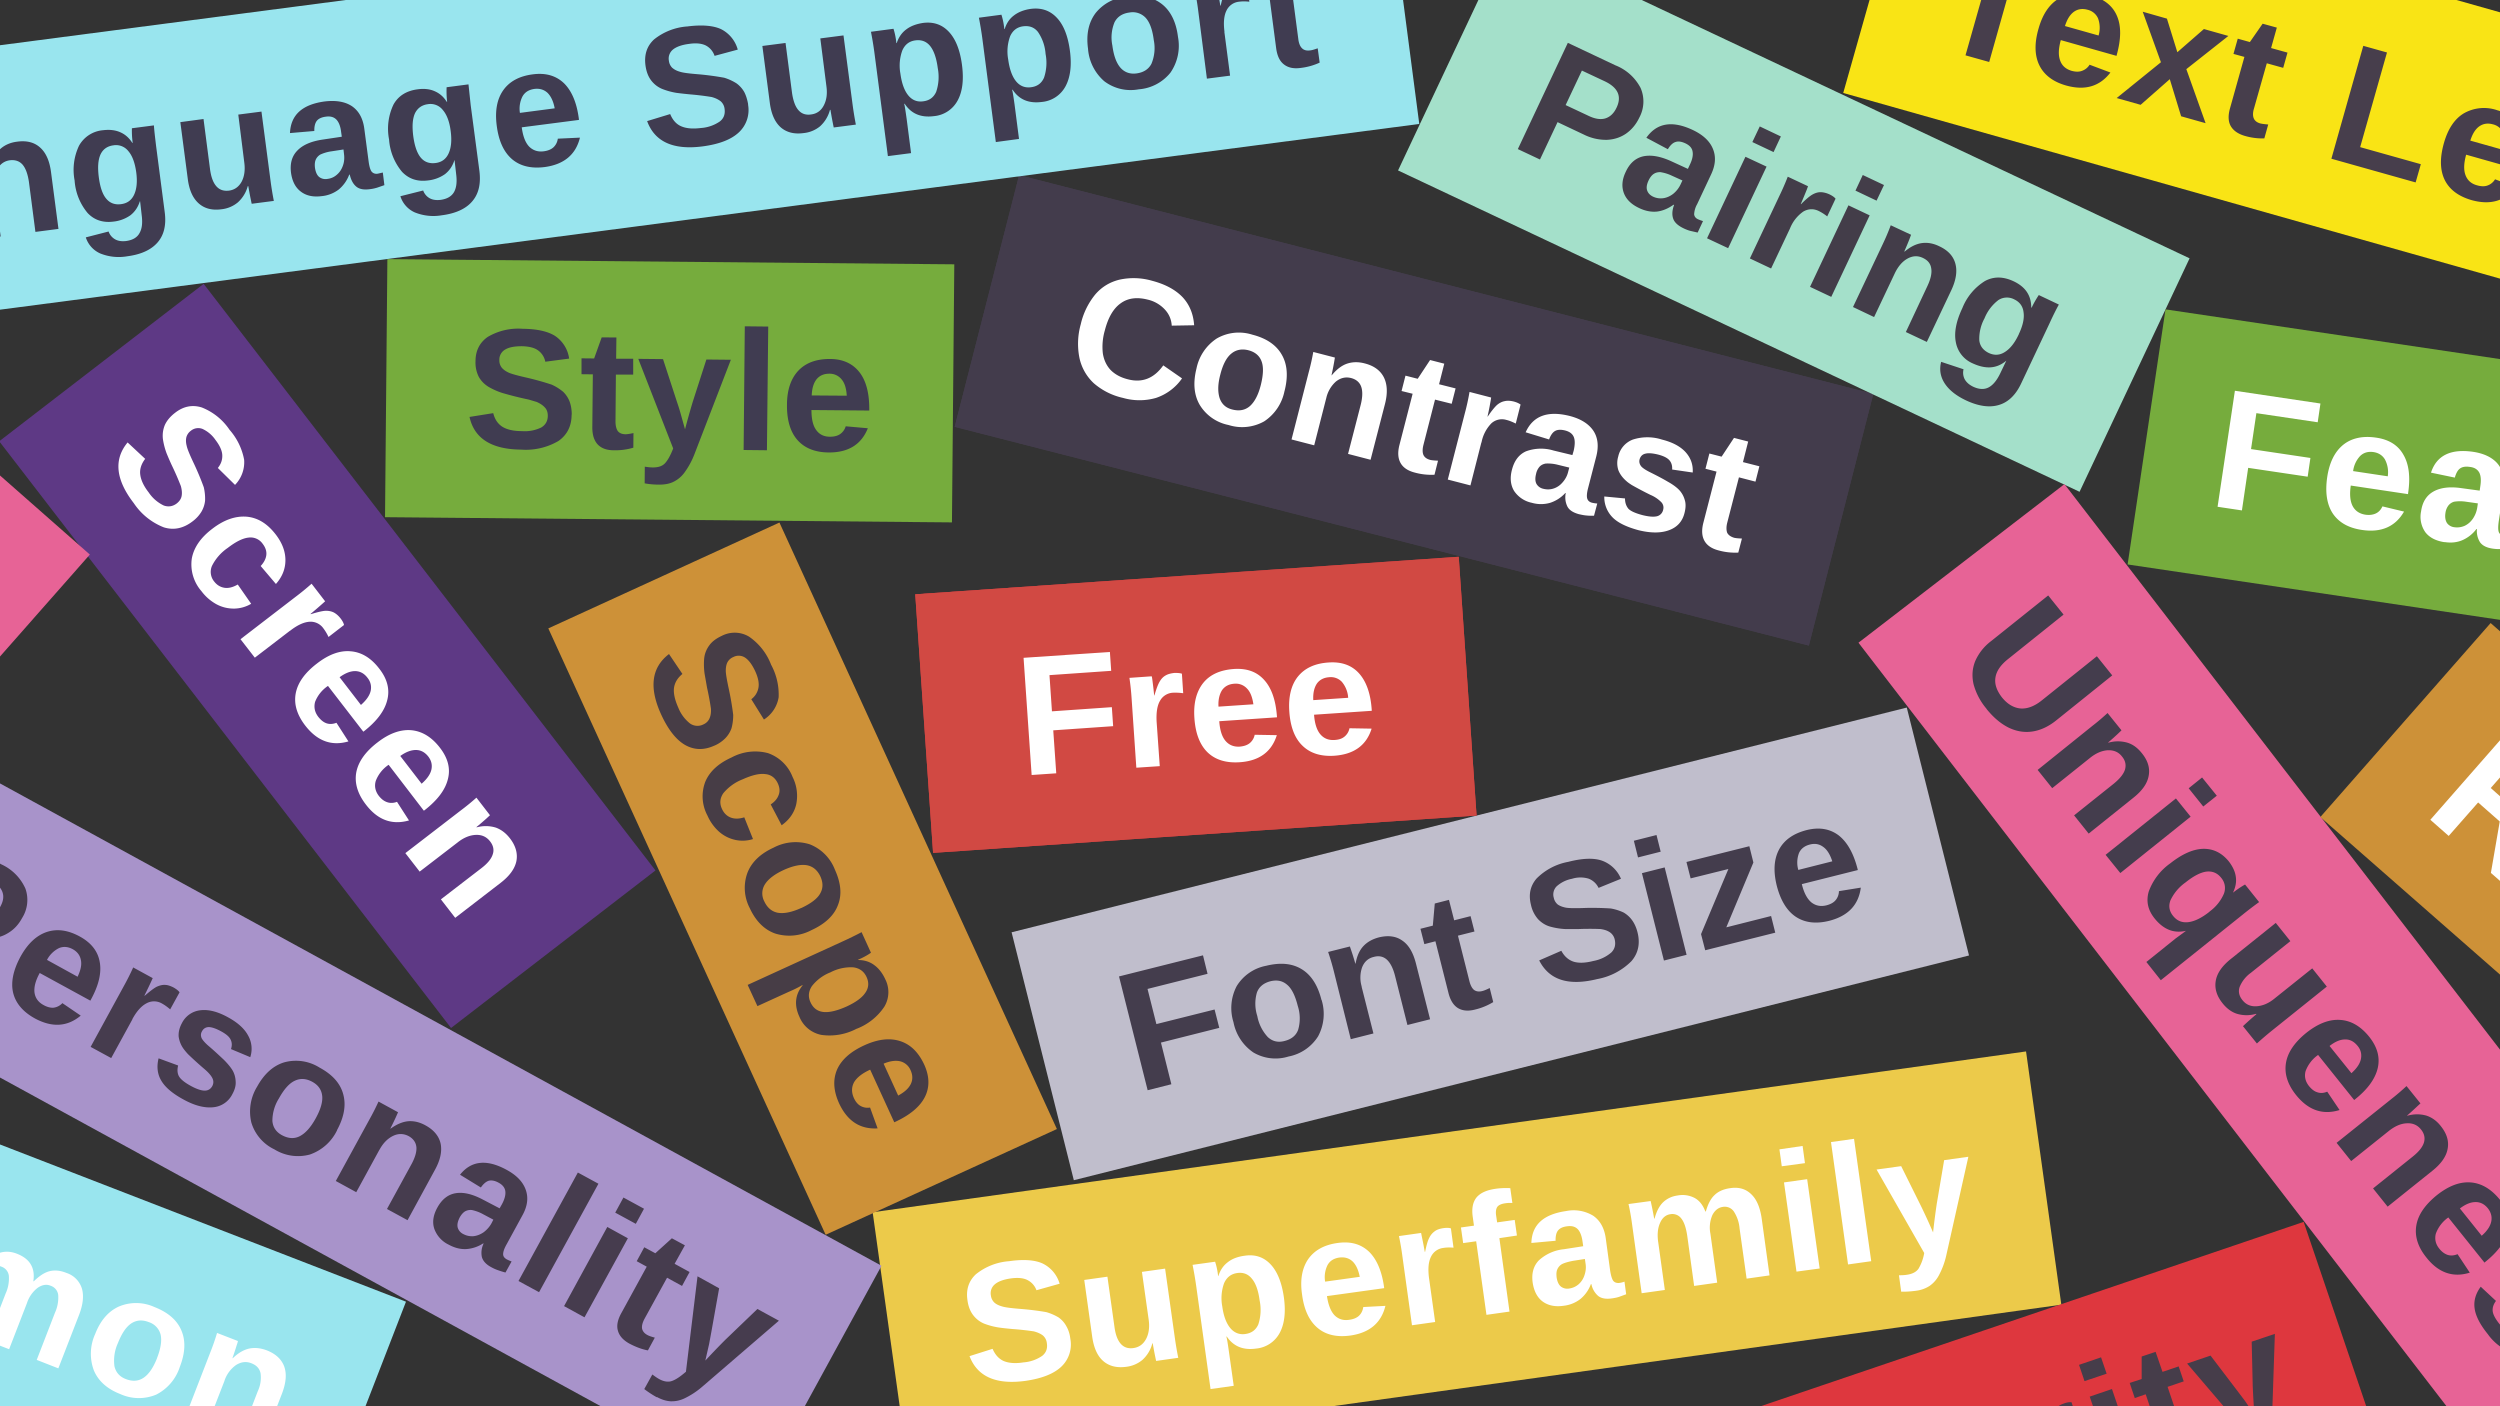
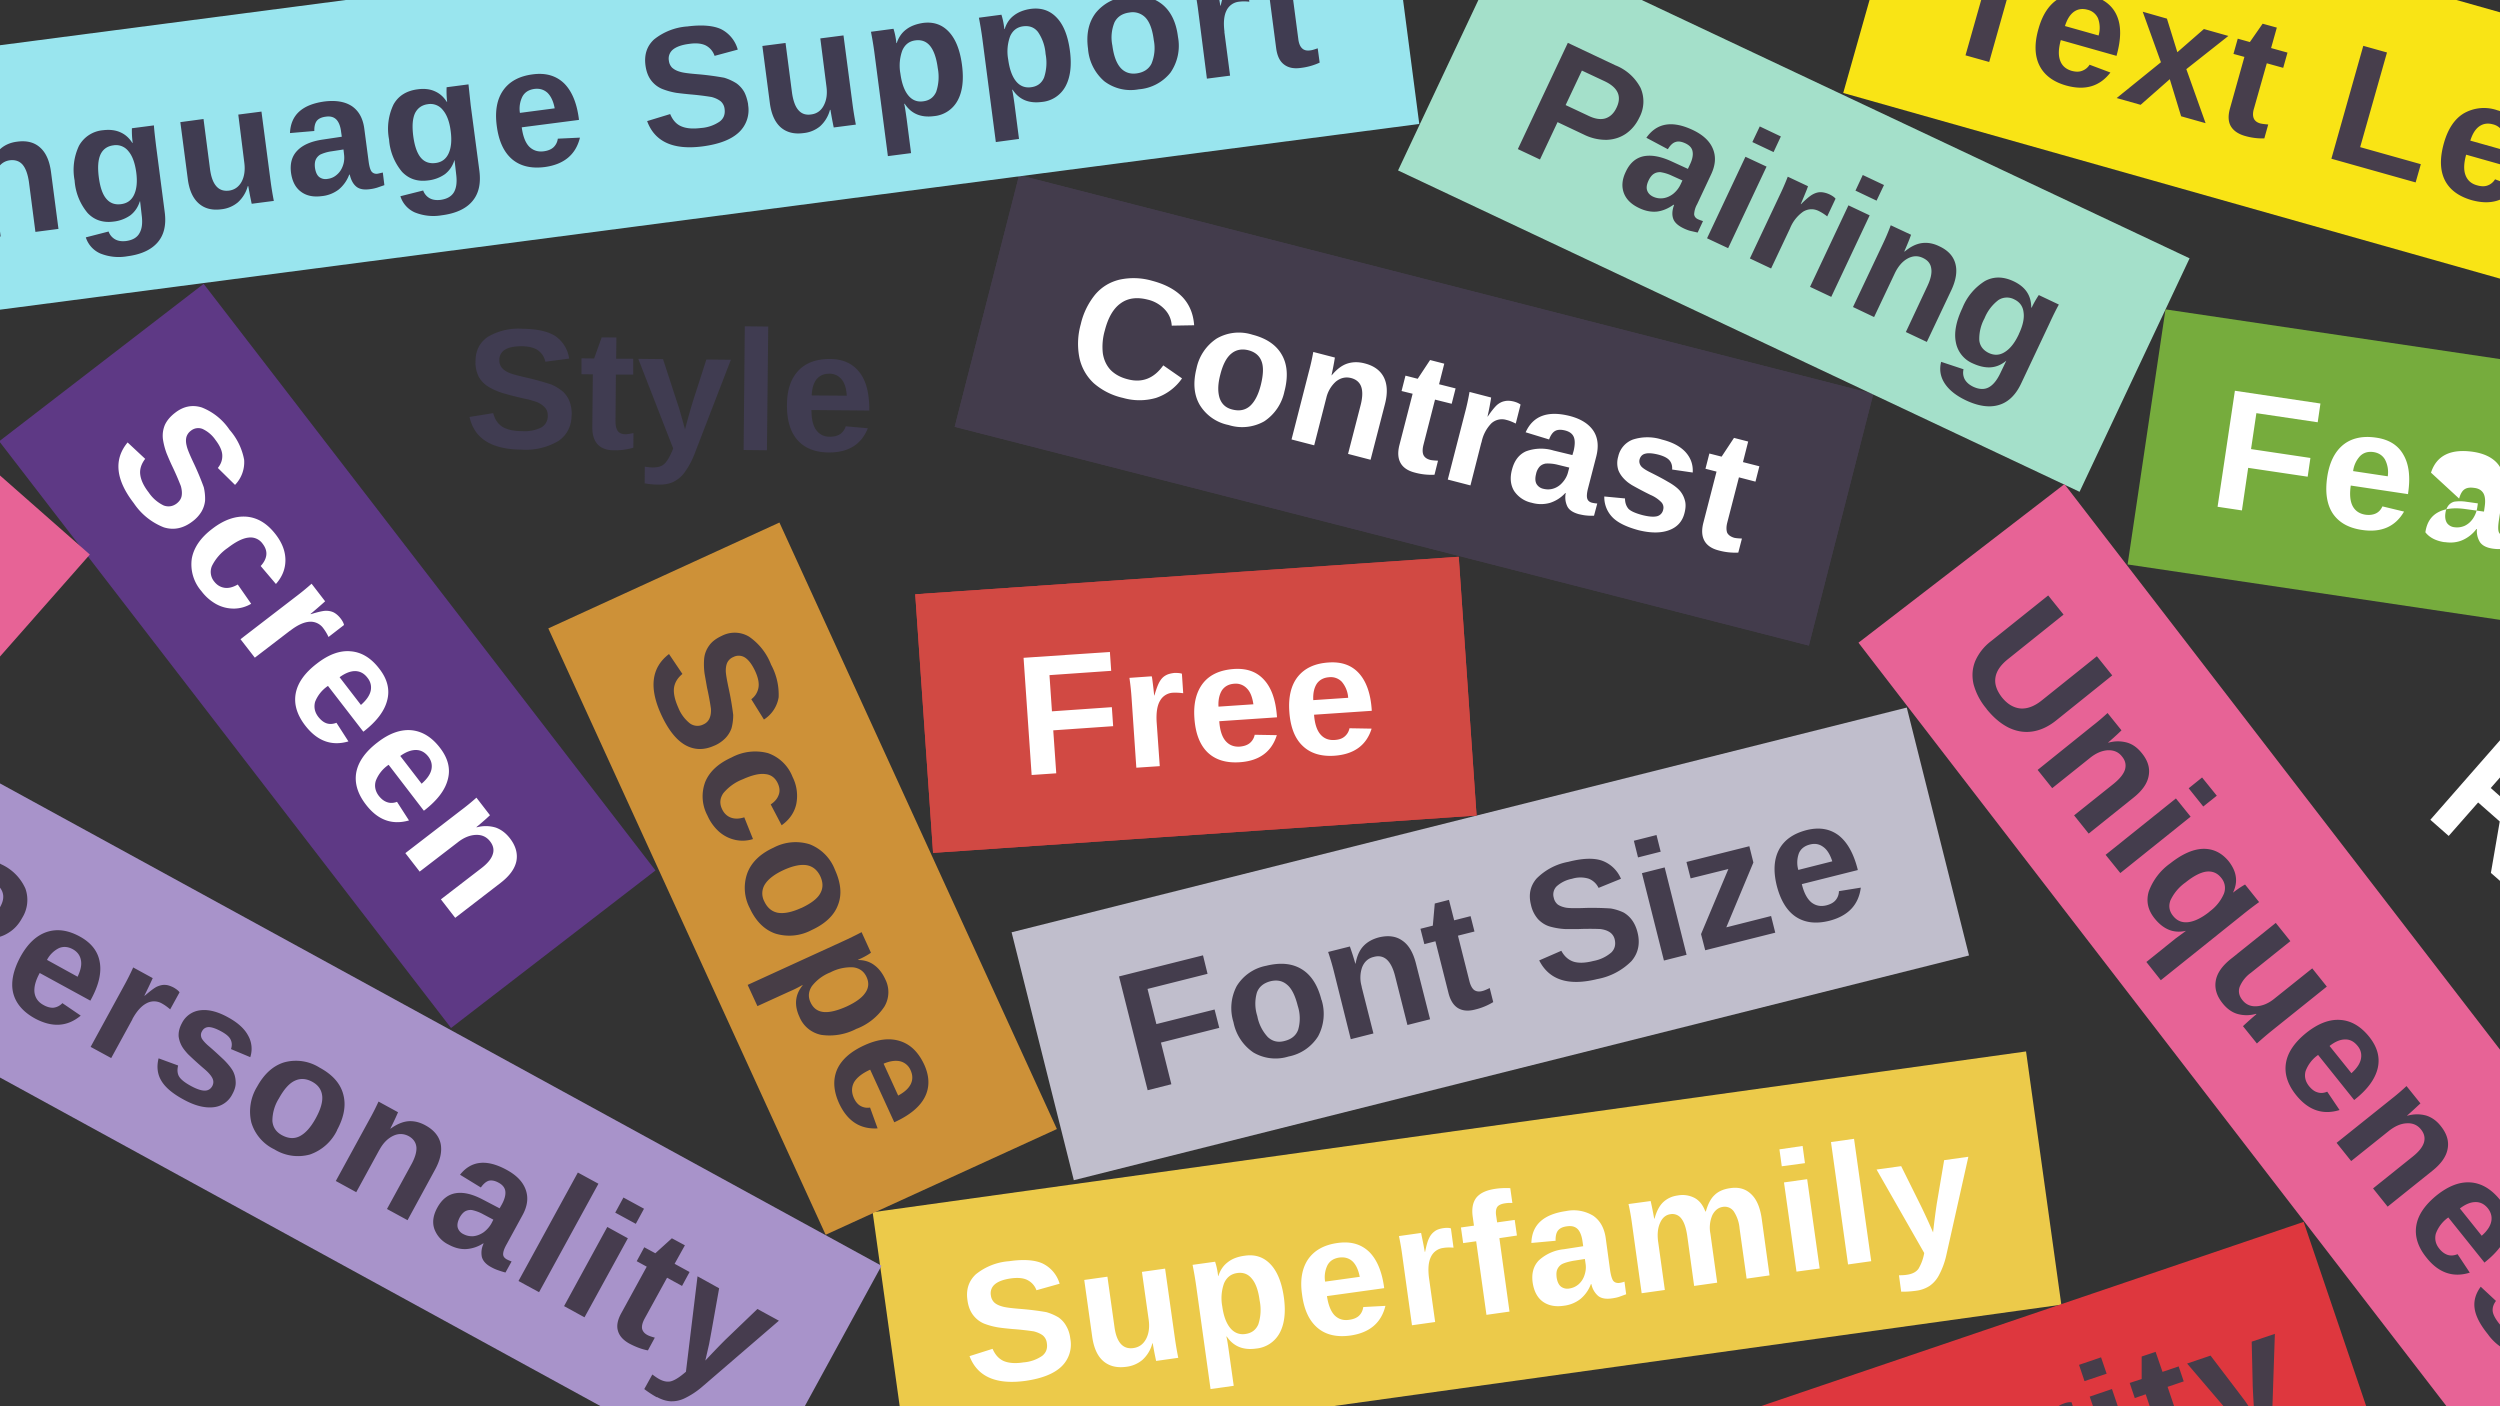
<svg xmlns="http://www.w3.org/2000/svg" width="1920" height="1080" fill="none">
  <rect width="100%" height="100%" fill="#333333" stroke="none" />
  <g clip-path="url(#a)">
    <path fill="#ECCA4A" d="M670.2 931 1556 807.5l27.1 194.5-885.8 123.4z" />
    <path d="M822 1028.1a23.4 23.4 0 0 1-6.9 21.5c-5.8 5.5-15 9.1-27.5 10.9-22.6 3.1-37-3.2-43-19l17.7-5.6c2 4.6 4.8 7.7 8.6 9.4 3.9 1.6 9 2 15.2 1a29 29 0 0 0 14.3-5c3-2.4 4.2-5.6 3.6-9.6a9.1 9.1 0 0 0-3-6c-1.8-1.4-4-2.4-7-3.2a211.8 211.8 0 0 0-16.3-1.8c-4.5-.4-8.2-.8-10.8-1.2a54.8 54.8 0 0 1-11.2-3 20.5 20.5 0 0 1-8.4-6.6c-2.2-2.9-3.7-6.7-4.3-11.4-1.2-8.1 1-14.7 6.4-19.8a46 46 0 0 1 25.6-10.1c11-1.6 19.6-1 25.6 1.7a25 25 0 0 1 13.2 15.6l-17.8 5a14 14 0 0 0-6.9-7.8c-3-1.6-7.3-2-12.6-1.3-5.7.8-9.8 2.3-12.4 4.5a8.9 8.9 0 0 0-3.1 8.6 9 9 0 0 0 2.6 5.4c1.4 1.3 3.4 2.3 5.9 3 2.4.8 7.3 1.4 14.9 2a220 220 0 0 1 19.1 2.4 39.2 39.2 0 0 1 9.5 4.1c2.5 1.8 4.5 4 6 6.8 1.5 2.6 2.6 5.8 3 9.5Zm63 3.6a25.8 25.8 0 0 1-7.5 12.6 23.5 23.5 0 0 1-12.5 5.4c-7.3 1-13.2-.5-17.7-4.4-4.5-3.9-7.3-10.2-8.5-18.8l-6.1-43.5 17.8-2.5 5.4 38.5c.8 6 2.4 10.3 4.9 13.1 2.4 2.7 5.7 3.8 9.7 3.2 4.3-.6 7.5-2.9 9.7-7 2.1-4 2.8-9 2-14.7l-5.2-36.8 17.8-2.5 7.5 53.3a260 260 0 0 0 2.6 15.2l-17 2.4a293.1 293.1 0 0 1-2.6-13.5h-.4ZM986 996.2c1.6 11.5.5 20.6-3.2 27.5a22.9 22.9 0 0 1-18.1 12c-10 1.4-17.4-1.7-22.5-9.2h-.4c.5 1.3 1.1 5.1 2 11.5l3.7 26.3-17.8 2.5-11.1-79.7a278.6 278.6 0 0 0-2.7-15.7l17.3-2.4a52.8 52.8 0 0 1 2.3 11h.2c1.4-4.5 3.8-8 7.2-10.6 3.4-2.7 7.7-4.3 13-5 8-1.2 14.6 1 19.9 6.6 5.2 5.5 8.6 14 10.2 25.2Zm-18.6 2.6c-1-7.7-3-13.3-6-16.8-2.8-3.5-6.6-5-11.3-4.3-4.7.7-8 3.3-10 7.8a34 34 0 0 0-1.4 17.8c1 7.4 3.1 13 6.2 16.7 3 3.6 7 5.2 11.6 4.5 4.8-.7 8-3.1 9.9-7.4a35.8 35.8 0 0 0 1-18.3Zm51.7-3.4c1 6.7 2.9 11.6 5.8 14.7 3 3 6.7 4.2 11.3 3.5 3.1-.4 5.6-1.4 7.4-3 1.8-1.7 3-4 3.4-6.8l17-.9c-3.2 13.1-12.2 20.7-27 22.8-10.3 1.4-18.7-.5-25-5.8-6.5-5.4-10.5-14-12-25.6-1.7-11.3 0-20.4 4.7-27.3 4.8-6.8 12.3-11 22.6-12.4 9.9-1.4 17.8.8 24 6.6 6 5.8 10 15 11.7 27.6v.5l-43.9 6.1Zm25.2-14.8c-1.1-5.5-3-9.5-5.7-12-2.7-2.4-6-3.3-10-2.8-4.2.6-7.2 2.5-9 5.7a20.7 20.7 0 0 0-1.9 12.8l26.6-3.7Zm53.2 1 4.7 33.7-17.8 2.5-7.3-52.5a205 205 0 0 0-2.7-16l17-2.4.5 2.5a254 254 0 0 1 2.3 12h.3c1-5 2-8.6 3.2-10.8a13 13 0 0 1 4.2-5c1.7-1.3 4-2 6.7-2.4 2.3-.3 4.2-.3 5.7.2l2 14.8c-2.9-.2-5.4-.2-7.7.2a12 12 0 0 0-9.6 6.8c-2 4-2.4 9.4-1.5 16.5Zm54-30.8 7.8 56.5-17.7 2.5-7.9-56.5-10 1.4-1.7-12 10-1.4-1-7.2c-.8-6.2.2-11 3-14.5 3-3.5 7.7-5.6 14.5-6.6 3.4-.5 7.2-.7 11.4-.5l1.6 11.4a24 24 0 0 0-5.3.2c-3 .4-5.1 1.3-6.2 2.7-1 1.4-1.4 3.6-1 6.6l.8 5.4 13.5-1.9 1.7 12-13.5 2Zm49.6 52c-6.6 1-12-.1-16.3-3.2-4.2-3.1-6.7-8-7.7-14.5-1-7.1.6-12.8 4.7-17.1a33.3 33.3 0 0 1 19.3-8.6l14.8-2.3-.5-3.5c-.6-4.5-1.9-7.7-3.7-9.6-2-2-4.6-2.7-8.2-2.2-3.3.4-5.6 1.5-7 3.3-1.3 1.7-1.9 4.3-1.8 7.8l-18.6 1.7c.4-14 9.3-22 26.6-24.5a29 29 0 0 1 20.9 3.6c5.3 3.7 8.5 9.4 9.6 17.2l3.4 25c.6 3.8 1.4 6.4 2.4 7.8 1.1 1.3 2.7 1.8 4.7 1.6 1.3-.2 2.6-.5 3.9-1l1.3 9.7-5.5 2c-1.5.5-3.4.9-5.7 1.2-4.4.6-8 0-10.4-2a16 16 0 0 1-5.1-9h-.4a26.9 26.9 0 0 1-8 11.4 25.5 25.5 0 0 1-12.7 5.2Zm16.1-35.9-9 1.4c-4.2.8-7 1.7-8.7 2.6a8.7 8.7 0 0 0-3.5 4c-.7 1.6-.8 3.7-.5 6.2.5 3.3 1.6 5.6 3.3 7a8.1 8.1 0 0 0 6.3 1.5c2.8-.4 5.2-1.5 7.3-3.3 2.1-1.9 3.6-4.2 4.5-7 1-3 1.3-5.9.8-8.9l-.5-3.5Zm56.3-13 5.1 36.8-17.8 2.5-7.4-53.2a172.2 172.2 0 0 0-2.7-15.3l17-2.3a250.6 250.6 0 0 1 2.7 13.5h.3c1.5-5.6 3.7-9.8 6.6-12.6 3-2.8 6.7-4.6 11.3-5.2a20 20 0 0 1 13 2c3.6 2 6.3 5.5 8.1 10.3h.4c1.6-5.7 3.8-10 6.8-12.7 2.9-2.8 6.9-4.5 11.9-5.2 6.7-1 12 .6 16.2 4.7 4.2 4 6.8 10.3 8 18.8l6 43.5-17.6 2.5-5.4-38.5a28 28 0 0 0-4.5-13.2 8.5 8.5 0 0 0-8.4-3.4c-3.4.5-6.1 2.6-8 6.3a24.2 24.2 0 0 0-1.5 14.3l5.2 37.6-17.7 2.5-5.3-38.5c-.9-6-2.3-10.4-4.5-13.2a8.5 8.5 0 0 0-8.4-3.4c-3.6.5-6.3 2.8-8 6.8-1.8 4-2.2 8.9-1.4 14.7Zm110.9-73.8 1.8 13.2-17.8 2.4-1.8-13 17.8-2.6Zm3.5 25.5 9.6 68.6-17.8 2.4-9.6-68.5 17.8-2.5Zm36-31 13.2 94-17.8 2.5-13.1-94 17.8-2.5Zm47.6 116.7c-4.4.6-8.2.8-11.4.7l-1.7-12.6c2.4 0 4.5-.1 6.2-.4 4.1-.6 7-2.1 8.8-4.6a35 35 0 0 0 4.4-12.1l-36.6-64.1 18.9-2.6 15.2 30.6a490.6 490.6 0 0 1 9.3 20.3 606.3 606.3 0 0 1 2.8-21.8l5.7-33.7 18.6-2.6-17 75.9a60.1 60.1 0 0 1-5.4 14.7 23 23 0 0 1-7.4 8.6 24.6 24.6 0 0 1-10.4 3.7Z" fill="#fff" />
    <path fill="#C0BECC" d="m776.9 716 687.5-172.6 47.8 190.4-687.5 172.6z" />
    <path d="m891.6 800.7 8 32-18.2 4.6-22-87.4 64.5-16.2 3.5 14.2-46.1 11.6 6.8 27 44.7-11.2 3.6 14.1-44.8 11.3ZM1015 768a36.3 36.3 0 0 1-2.7 27.9 34.5 34.5 0 0 1-22.7 15.5 33.5 33.5 0 0 1-27-3.1 36.5 36.5 0 0 1-15.3-23.3 36.2 36.2 0 0 1 2.5-27.7 34 34 0 0 1 22.7-15.6c11-2.7 20-1.8 27.3 2.7 7.3 4.5 12.3 12.4 15.1 23.6Zm-18.3 4.6c-2-8-4.7-13.5-8.3-16.4-3.5-3-7.7-3.8-12.7-2.6-5.3 1.4-8.8 4.3-10.4 8.7a30.7 30.7 0 0 0 .3 18 32.4 32.4 0 0 0 8.1 16.2c3.6 3.3 7.8 4.3 12.7 3 5.4-1.3 9-4.2 10.6-8.7a31.1 31.1 0 0 0-.3-18.2Zm49-14.9 9.1 36-17.4 4.4-13-52.1a186.8 186.8 0 0 0-4.4-14.9l16.7-4.2 1.2 3.5a192.5 192.5 0 0 1 3 9.7l.2-.1c1-5.7 3-10.2 6-13.4 3-3.2 7-5.4 11.9-6.7 7.1-1.7 13.1-1 18 2.5 5 3.4 8.4 9.4 10.5 17.8l10.8 42.6-17.4 4.4-9.5-37.7c-1.5-5.9-3.6-10-6.3-12.5-2.7-2.4-6-3.2-10-2.1-4.3 1-7.3 3.7-9 8a24 24 0 0 0-.3 14.8Zm101.1 11.9a48 48 0 0 1-14.2 5.8c-5.1 1.3-9.4.9-12.9-1.2-3.4-2.1-5.9-6-7.3-11.7l-10-39.6-8.5 2.2-3-11.8 9.5-2.4 1.5-17 10.9-2.8 4 15.7 12.6-3.2 3 11.8-12.7 3.2 8.8 34.9c.8 3.2 2 5.5 3.6 6.8 1.7 1.2 3.8 1.5 6.4.8 1.2-.3 3-1 5.6-2.3l2.7 10.8Zm110.8-53.6c2.2 8.6.6 16-4.6 22.1a49.5 49.5 0 0 1-26.2 13.8c-22.2 5.5-37 .8-44.7-14.3l17-7.4c2.3 4.3 5.5 7.1 9.5 8.4 4 1.2 9 1 15.2-.6a29 29 0 0 0 13.7-6.5c2.7-2.7 3.5-6 2.6-10a9.1 9.1 0 0 0-3.7-5.5c-1.9-1.3-4.3-2.1-7.3-2.5a211.7 211.7 0 0 0-16.4 0h-10.9a53.3 53.3 0 0 1-11.4-1.9c-3.5-1-6.6-3-9.1-5.6a24.3 24.3 0 0 1-5.5-11c-2-7.9-.6-14.6 4.3-20.3a46 46 0 0 1 24.3-12.8c10.9-2.8 19.4-3.1 25.7-1a25 25 0 0 1 14.8 14l-17.2 7a14 14 0 0 0-7.7-7.1 21.7 21.7 0 0 0-12.7.1 24.5 24.5 0 0 0-11.8 5.8 8.9 8.9 0 0 0-2.2 8.8 9 9 0 0 0 3.1 5.2c1.6 1.1 3.7 1.9 6.3 2.4 2.4.4 7.4.5 15 .2a221.5 221.5 0 0 1 19.3.4 38.4 38.4 0 0 1 9.9 3.1 21 21 0 0 1 6.6 6c1.8 2.5 3.2 5.6 4.1 9.2Zm14.6-74.7 3.2 12.8-17.4 4.4-3.2-12.8 17.4-4.4Zm6.3 25 16.8 67-17.4 4.4-16.9-67.1 17.4-4.4Zm81.7 37.2 3.2 12.8-53.8 13.5-3.2-12.4 21-50-29 7.2-3.2-12.6 48.3-12.1 3.1 12.5-20.8 49.8 34.4-8.7Zm23.6-24.5c1.6 6.6 4 11.2 7.3 14 3.3 2.6 7.1 3.4 11.6 2.3 3-.8 5.4-2 7-3.9a11 11 0 0 0 2.6-7l16.8-2.7c-1.7 13.3-9.8 21.8-24.3 25.5-10.1 2.5-18.6 1.5-25.6-3.1-6.9-4.6-11.8-12.7-14.7-24.1-2.7-11.1-2.1-20.3 1.9-27.7 4-7.3 11-12.2 21.1-14.8 9.7-2.4 17.8-1 24.5 4 6.7 5.2 11.6 13.9 14.7 26.2l.1.5-43 10.8Zm23.4-17.5c-1.7-5.3-4-9-7-11.1-3-2.2-6.3-2.8-10.2-1.8-4 1-6.9 3.2-8.4 6.6a20.7 20.7 0 0 0-.5 12.9l26.1-6.6Z" fill="#443D4D" />
    <path fill="#433C4C" d="m782.7 134.5 656 168-49.5 193.3-656-168z" />
    <path d="M981.9 303.5c5.2 1.4 9.5-.3 12.9-5l6.8 4.7c-2.7 3.6-5.8 6-9.5 7.1a21.7 21.7 0 0 1-12 0c-4.4-1-8-2.9-10.6-5.4a17.6 17.6 0 0 1-5.3-9.2c-.8-3.6-.6-7.6.6-12.1 1.1-4.6 2.9-8.2 5.3-11 2.3-2.7 5.2-4.4 8.7-5.3 3.5-.8 7.4-.7 11.8.4 4.9 1.3 8.6 3.3 11.1 6 2.6 2.7 4 6.1 4.3 10.2l-8.2.1c-.1-2.2-1-4.2-2.5-5.9a12.2 12.2 0 0 0-6.2-3.5c-4-1-7.2-.6-9.9 1.3-2.6 2-4.5 5.2-5.7 9.9-.8 3.2-1 6-.7 8.4a11 11 0 0 0 2.8 6 13 13 0 0 0 6.3 3.3Zm57 4.3a17.1 17.1 0 0 1-7.4 11c-3.6 2.2-8 2.7-13 1.4-5-1.3-8.4-3.7-10.5-7.4-2-3.7-2.4-8-1.1-13.2 1.3-5 3.7-8.7 7.3-10.9 3.5-2.2 7.9-2.7 13-1.4 5.1 1.4 8.7 3.8 10.7 7.3s2.3 8 1 13.2Zm-8.7-2.2c1-3.7 1.1-6.6.3-8.7-.8-2-2.4-3.3-4.7-3.9-2.5-.6-4.6-.2-6.3 1.3-1.7 1.4-3 4-4 7.6-.9 3.5-1 6.3-.2 8.5a6.2 6.2 0 0 0 4.6 4.1c2.5.7 4.6.3 6.4-1.2 1.7-1.5 3-4 4-7.7Zm23.9 5-4.4 17-8.2-2.2 6.3-24.6a93.3 93.3 0 0 0 1.6-7.2l7.8 2c0 .3 0 .9-.3 1.8a88.5 88.5 0 0 1-1 4.7h.2c1.7-2.1 3.6-3.5 5.6-4.2 2-.7 4-.7 6.4-.1 3.4.8 5.7 2.5 7 5 1.2 2.6 1.3 5.9.3 9.9l-5.2 20.1-8.2-2.1 4.6-17.8c.7-2.8.8-5 .2-6.6-.6-1.7-1.8-2.7-3.7-3.2-2-.5-3.9 0-5.5 1.3a11.4 11.4 0 0 0-3.5 6.1Zm39.4 27.7c-2.2.1-4.6-.1-7.2-.8-2.5-.6-4.1-1.8-5.1-3.4-1-1.7-1.1-3.9-.5-6.5l4.8-18.7-4-1 1.5-5.6 4.4 1 4.5-6.7 5.1 1.3-1.9 7.5 6 1.5-1.4 5.6-6-1.6-4.2 16.5c-.4 1.6-.4 2.8 0 3.7.4.9 1.2 1.4 2.4 1.8l2.9.3-1.3 5Zm17.1-11.7-4 15.5-8.2-2 6.2-24.4a78.9 78.9 0 0 0 1.7-7.5l7.8 2-.1 1.2-.5 2.1a92.5 92.5 0 0 1-.7 3.6h.1c1.3-2 2.5-3.3 3.3-4.1a6 6 0 0 1 2.8-1.5c1-.2 2-.1 3.4.2 1 .3 1.8.6 2.4 1l-1.7 7-3.4-1.4c-2.1-.5-4 0-5.5 1.3a13.6 13.6 0 0 0-3.6 7Zm18.5 21.9c-3.1-.8-5.3-2.2-6.6-4.3a9.8 9.8 0 0 1-.8-7.8c.9-3.2 2.6-5.5 5.2-6.6 2.5-1.2 5.9-1.3 10-.3l6.8 1.6.4-1.6c.6-2 .6-3.7.1-4.9-.4-1.2-1.5-2-3.1-2.4-1.5-.4-2.8-.3-3.7.2-.8.5-1.6 1.5-2.2 3l-8.5-2.5c2.7-6 8-8 16.1-6 4 1 6.8 2.9 8.5 5.4 1.7 2.5 2 5.6 1.1 9.2l-3 11.6c-.4 1.8-.5 3-.3 3.8.2.8.8 1.3 1.8 1.6l1.8.2-1.1 4.5a33.9 33.9 0 0 1-5.5-.6c-2-.5-3.5-1.4-4.2-2.7-.7-1.3-1-2.9-.6-5h-.2c-1.7 1.8-3.5 3-5.5 3.6-2 .6-4.2.6-6.5 0Zm13.5-12.8-4.3-1c-2-.4-3.3-.6-4.2-.5-.9.2-1.6.5-2.3 1.1-.5.6-1 1.5-1.3 2.7-.4 1.5-.3 2.7.2 3.6.5 1 1.3 1.5 2.5 1.8 1.3.4 2.5.3 3.8-.1a7.5 7.5 0 0 0 3.2-2.3c1-1 1.6-2.3 2-3.7l.4-1.6Zm42 16.5c-.9 3-2.7 5.2-5.7 6.3-3 1-6.7 1-11 0a20.6 20.6 0 0 1-9.6-4.7c-2-2-3-4.5-3-7.6l7.6.7c0 1.7.4 2.9 1.3 3.8a11 11 0 0 0 5 2.3c2.3.6 4 .7 5.3.4a3 3 0 0 0 2.3-2.4c.2-1 0-1.9-.7-2.7a12 12 0 0 0-4-2.6 141.6 141.6 0 0 1-6.8-3.7l-1.9-1.3a9.8 9.8 0 0 1-3-4 8.4 8.4 0 0 1 0-5c.8-3 2.5-5.1 5.3-6.2 2.8-1 6.3-1 10.6 0 3.8 1 6.6 2.5 8.5 4.5 2 2 2.9 4.6 2.7 7.5l-7.5-1.1c.1-1.4-.2-2.5-1-3.3-.7-.9-2.1-1.6-4.1-2.1-2-.5-3.5-.6-4.6-.4-1.1.3-1.8 1-2.1 2.1-.2 1 0 1.8.5 2.5a11 11 0 0 0 3.5 2.3l6.2 3.3c1.8 1 3.2 2 4.2 3.1 1 1 1.6 2.2 2 3.6.4 1.3.4 2.9 0 4.7Zm19.5 14.4c-2.1.2-4.5-.1-7.2-.8-2.4-.6-4.1-1.7-5-3.4-1-1.6-1.2-3.8-.5-6.5l4.8-18.7-4-1 1.4-5.6 4.4 1.1 4.5-6.8 5.2 1.4-2 7.4 6 1.6-1.3 5.5-6-1.5-4.3 16.5c-.4 1.5-.4 2.7 0 3.6.4.9 1.2 1.5 2.5 1.8.6.2 1.5.3 2.8.3l-1.3 5.1Z" fill="#fff" />
    <path fill="#433C4C" d="m782.7 134.5 656 168-49.5 193.3-656-168z" />
    <path d="M866.2 291.3c11 2.9 20.1-.7 27.2-10.7l14.4 10a39.5 39.5 0 0 1-20 15 45.8 45.8 0 0 1-25.3 0 51.1 51.1 0 0 1-22.5-11.3 37.2 37.2 0 0 1-11-19.5 55.2 55.2 0 0 1 1-25.7 55.7 55.7 0 0 1 11.2-23c5-5.8 11.2-9.5 18.5-11.3a51 51 0 0 1 25 .8c10.3 2.7 18 6.9 23.5 12.6 5.4 5.8 8.3 13 8.9 21.6l-17.2.3c-.3-4.7-2-8.9-5.4-12.5a25.9 25.9 0 0 0-13.1-7.5c-8.3-2.1-15.2-1.2-20.8 2.9-5.6 4-9.6 11-12.1 20.8a44.8 44.8 0 0 0-1.5 17.7c.8 5 2.8 9.3 6 12.7 3.3 3.3 7.6 5.7 13.2 7.1Zm120.3 9a36.3 36.3 0 0 1-15.6 23.3 34.5 34.5 0 0 1-27.4 2.8 33.5 33.5 0 0 1-22.2-15.6c-4.4-7.7-5.1-17-2.4-27.8a36.2 36.2 0 0 1 15.5-23 34 34 0 0 1 27.3-3c11 2.8 18.5 8 22.7 15.4 4.3 7.4 5 16.8 2.1 28Zm-18.2-4.6c2-8 2.2-14.1.5-18.4-1.6-4.2-5-7-10-8.3-5.2-1.3-9.6-.4-13.3 2.7-3.6 3-6.4 8.4-8.3 16-2 7.5-2 13.5-.5 18.1 1.6 4.6 4.8 7.5 9.7 8.7 5.4 1.4 9.9.5 13.5-2.6 3.6-3.2 6.5-8.6 8.4-16.2Zm50.2 10.3-9.2 36-17.4-4.5 13.3-52a176.5 176.5 0 0 0 3.4-15.2l16.6 4.3-.6 3.6a242.2 242.2 0 0 1-2 10h.2c3.7-4.5 7.6-7.5 11.7-8.9 4.2-1.4 8.7-1.5 13.6-.2 7.1 1.8 12 5.4 14.7 10.7 2.7 5.4 3 12.3.8 20.7l-11 42.6-17.3-4.5 9.7-37.6c1.5-5.9 1.6-10.6.4-14-1.2-3.4-3.9-5.7-7.9-6.7-4.2-1-8-.1-11.6 2.8a24 24 0 0 0-7.4 13Zm83.2 58.6a48 48 0 0 1-15.3-1.7c-5-1.3-8.7-3.7-10.7-7.2s-2.4-8-1-13.7l10.2-39.6-8.5-2.1 3-11.8 9.4 2.4 9.5-14.4 10.9 2.8-4 15.8 12.7 3.2-3 11.8-12.8-3.2-8.9 34.8c-.8 3.2-.8 5.8 0 7.7.9 1.9 2.6 3.1 5.2 3.8 1.2.3 3.3.5 6 .6l-2.7 10.8Zm36-24.8-8.4 33-17.4-4.5 13.2-51.3a183.5 183.5 0 0 0 3.5-16l16.6 4.3-.4 2.6-.8 4.4a193.1 193.1 0 0 1-1.6 7.6h.2c2.8-4.2 5.2-7.1 7-8.8 1.9-1.6 3.8-2.6 5.9-3 2-.5 4.4-.4 7.2.3 2.2.6 3.9 1.4 5.1 2.3l-3.7 14.6c-2.6-1.3-5-2.3-7.2-2.8a12 12 0 0 0-11.5 2.6 28.7 28.7 0 0 0-7.6 14.7Zm39 46.4a21.6 21.6 0 0 1-13.9-9.2c-2.7-4.5-3.3-10-1.6-16.3 1.8-7 5.4-11.7 10.8-14.1a33.3 33.3 0 0 1 21.1-.6l14.5 3.5 1-3.4c1-4.4 1.1-7.9.1-10.4s-3.2-4.2-6.7-5.1c-3.2-.8-5.8-.7-7.7.4-1.8 1-3.4 3.2-4.6 6.5l-18-5.5c5.7-12.7 17-16.8 34-12.5 8.4 2.2 14.4 6 18 11.3 3.5 5.3 4.2 11.8 2.3 19.5l-6.3 24.4c-1 3.8-1.2 6.5-.7 8.2.5 1.6 1.7 2.7 3.7 3.2 1.3.3 2.6.5 4 .6l-2.5 9.4c-2.3 0-4.2 0-5.8-.2-1.6-.1-3.5-.5-5.8-1-4.3-1.2-7.3-3-8.8-5.8a16 16 0 0 1-1.3-10.4h-.4a27 27 0 0 1-11.7 7.5 25.5 25.5 0 0 1-13.8 0Zm28.5-27.1-9-2.2a31 31 0 0 0-9-.9c-1.8.3-3.4 1-4.7 2.3a12 12 0 0 0-2.8 5.7c-.8 3.1-.7 5.7.3 7.6a8 8 0 0 0 5.3 3.8c2.8.7 5.5.6 8.1-.3 2.6-.9 4.9-2.5 6.8-4.8 2-2.3 3.4-4.9 4.1-7.8l.9-3.4Zm88.5 34.9c-1.6 6.5-5.6 10.9-11.9 13.2-6.2 2.3-14 2.3-23.4 0-9.2-2.5-15.9-5.7-20-9.9a22.1 22.1 0 0 1-6.3-16l15.9 1.5c0 3.4 1 6 2.7 8 1.8 1.8 5.4 3.4 10.7 4.8 4.8 1.2 8.5 1.5 11.1.9a6.4 6.4 0 0 0 4.8-5 6 6 0 0 0-1.4-5.8 25.6 25.6 0 0 0-8.3-5.6 277 277 0 0 1-14.4-7.6c-1.7-1.1-3-2-4-2.9-3-2.6-5.1-5.4-6.3-8.5a17.7 17.7 0 0 1-.1-10.5 18 18 0 0 1 11.2-13 36.4 36.4 0 0 1 22.4 0c8 2 14 5.2 18 9.5 4 4.4 6 9.6 5.6 15.8l-15.8-2.3c.2-2.9-.5-5.2-2-7-1.7-2-4.6-3.4-8.8-4.5-4.1-1-7.4-1.3-9.7-.7-2.3.5-3.8 2-4.5 4.4-.5 2 0 3.7 1.2 5.3 1.3 1.5 3.8 3.1 7.3 4.8 5 2.5 9.4 4.8 13.1 7 3.8 2.1 6.8 4.3 8.9 6.5 2 2.2 3.4 4.7 4.2 7.6.9 2.8.8 6.1-.2 10Zm41.3 30.4a48 48 0 0 1-15.2-1.7c-5-1.3-8.7-3.7-10.7-7.2s-2.4-8-1-13.7l10.2-39.6-8.5-2.2 3-11.7 9.4 2.4 9.5-14.4 10.9 2.8-4 15.8 12.6 3.2-3 11.8-12.7-3.3-9 34.9c-.8 3.2-.7 5.8 0 7.7 1 1.8 2.7 3 5.3 3.8 1.2.3 3.2.5 6 .6l-2.8 10.8Z" fill="#fff" />
    <path fill="#A4E0CA" d="m1158.2-48.4 523.4 246.8-84.5 179.3-523.4-246.8z" />
    <path d="M1259 90.3c-2.5 5.3-6 9.4-10.3 12.4-4.3 2.9-9.2 4.5-14.8 4.7a38 38 0 0 1-17.4-4l-20.3-9.6-13.5 28.7-17-8 38.4-81.6 36.6 17.3a37 37 0 0 1 19.3 17.4 26 26 0 0 1-1 22.7Zm-17.4-7.8c4-8.5 1-15.2-9-20l-17.7-8.3-12.5 26.5 18.1 8.5c4.7 2.2 9 2.8 12.5 1.7 3.7-1.2 6.6-4 8.6-8.4Zm17.3 77.3c-6-2.8-10-6.7-11.8-11.6-1.8-4.9-1.4-10.3 1.5-16.3 3-6.5 7.4-10.4 13.2-11.8 5.9-1.3 12.8-.2 21 3.4l13.5 6.2 1.5-3.2c2-4.1 2.6-7.5 2.1-10.1-.4-2.7-2.3-4.8-5.5-6.3-3-1.4-5.6-1.8-7.7-1-2 .6-4 2.5-5.8 5.5l-16.5-8.8c8-11.4 19.8-13.4 35.6-6 8 3.8 13.1 8.6 15.5 14.5 2.5 6 2 12.5-1.4 19.7l-10.7 22.8a17.6 17.6 0 0 0-2.3 7.8c.2 1.7 1.2 3 3 3.8 1.3.6 2.6 1 3.8 1.4l-4.1 8.8-5.7-1.3c-1.5-.4-3.4-1.1-5.4-2.1-4.1-2-6.7-4.4-7.7-7.3-1-3-.8-6.4.7-10.5l-.4-.2c-4.2 3-8.5 4.8-12.9 5.3-4.4.4-8.9-.5-13.5-2.7Zm33.2-21.2-8.4-3.8a31 31 0 0 0-8.6-2.6c-2 0-3.6.4-5.1 1.4-1.5 1-2.8 2.7-3.9 5-1.4 3-1.8 5.5-1.1 7.6.7 2.1 2.2 3.7 4.5 4.8 2.5 1.2 5.2 1.6 8 1.2 2.7-.4 5.3-1.6 7.6-3.4 2.4-2 4.2-4.3 5.5-7l1.5-3.2Zm75.6-33.8-5.6 12-16.3-7.7 5.7-12 16.2 7.7Zm-11 23.2-29.5 62.6-16.2-7.6 29.5-62.6 16.3 7.6Zm18 47.5-14.5 30.7-16.3-7.7 22.6-47.9a192.9 192.9 0 0 0 6.5-14.9l15.5 7.3c0 .4-.4 1.2-.8 2.4a475 475 0 0 1-4.7 11.3l.2.1c3.6-3.6 6.4-6 8.6-7.3 2.1-1.2 4.2-1.9 6.3-1.9 2 0 4.4.5 7 1.7 2 1 3.6 2 4.6 3.3l-6.4 13.6a35.6 35.6 0 0 0-6.6-4.2c-4-1.9-8-1.7-11.8.5a28.7 28.7 0 0 0-10.2 13Zm72.2-33.4-5.7 12-16.2-7.7 5.6-12 16.3 7.7Zm-11 23.3-29.5 62.6-16.3-7.7 29.5-62.6 16.3 7.7Zm19.3 44.5-15.9 33.6-16.2-7.7 23-48.6a171.1 171.1 0 0 0 6-14.2l15.6 7.3-1.3 3.5a243 243 0 0 1-3.9 9.3l.3.1c4.4-3.7 8.8-5.9 13.2-6.5 4.3-.6 8.8.2 13.3 2.4 6.7 3.1 10.8 7.5 12.4 13.3 1.6 5.8.6 12.6-3.1 20.5l-18.8 39.7-16.1-7.6 16.5-35.2c2.6-5.5 3.6-10 3-13.6-.5-3.7-2.6-6.3-6.4-8.1-4-1.9-7.9-1.7-12 .6-3.9 2.2-7.1 6-9.6 11.2Zm54.7 97.6c-7.6-3.6-13.1-8-16.4-13.1-3.3-5.1-4.2-10.6-2.7-16.5l17.2 5.7a11 11 0 0 0 .9 7.7c1.3 2.3 3.4 4.2 6.5 5.7 4.5 2.1 8.5 2.3 11.9.5 3.4-1.8 6.4-5.5 9-11l4.5-9.4h-.1c-3.6 3-7.5 4.7-11.8 5-4.2.3-8.8-.7-13.8-3a21.9 21.9 0 0 1-13-16.2c-1.5-7.4.2-16.2 5-26.3a43.2 43.2 0 0 1 17.4-20.8c6.7-3.6 14-3.5 21.9.2 4.5 2.1 8 4.9 10.2 8.2 2.3 3.4 3.4 7.4 3.4 12l.3.1a76 76 0 0 1 5.5-9.7l15.4 7.3c-2.2 4-4.6 8.8-7.1 14.3l-21.8 46.2c-4.2 9-10 14.5-17.1 16.6-7.2 2.2-15.7 1-25.3-3.5Zm40.6-51c3-6.3 4.3-12 3.6-16.6-.5-4.7-3-8-7.2-10a12 12 0 0 0-12.2.6 33.2 33.2 0 0 0-10.6 14 32.6 32.6 0 0 0-4 16.9c.5 4.4 3 7.6 7.3 9.7 4.3 2 8.4 1.8 12.4-.8 4-2.5 7.6-7 10.7-13.7Z" fill="#433D49" />
-     <path fill="#76AC3D" d="m297.5 199 435.4 4-1.8 198.2-435.4-4z" />
    <path d="M439 318.4c0 8.8-3.4 15.5-10 20.2a49.4 49.4 0 0 1-28.8 6.7c-22.8-.2-36-8.6-39.6-25.1l18.2-2.9c1.2 4.8 3.6 8.3 7.1 10.5 3.6 2.2 8.6 3.3 15 3.3a29 29 0 0 0 14.8-2.8c3.3-2 5-5 5-9 0-2.6-.7-4.7-2.2-6.3-1.5-1.7-3.6-3.1-6.3-4.3l-6-1.8a260.6 260.6 0 0 1-20.4-5.1 53.4 53.4 0 0 1-10.6-4.7c-3.2-2-5.7-4.5-7.5-7.7a24.2 24.2 0 0 1-2.5-12c0-8.1 3.2-14.3 9.3-18.6a46 46 0 0 1 26.8-6.3c11.2.1 19.5 2 25 5.5a25 25 0 0 1 10.8 17.4l-18.3 2.4a14 14 0 0 0-5.7-8.8c-2.8-2-7-3-12.3-3.1-5.7 0-10 .8-12.9 2.6a8.9 8.9 0 0 0-4.4 8 9 9 0 0 0 1.8 5.8c1.2 1.5 3 2.8 5.4 3.9 2.2 1 7 2.3 14.5 4a220 220 0 0 1 18.5 5.2 38.8 38.8 0 0 1 8.8 5.5 21 21 0 0 1 5 7.6c1 2.8 1.6 6.1 1.6 9.9Zm47.5 25.4a48 48 0 0 1-15.2 2c-5.3 0-9.4-1.5-12.2-4.4-2.8-3-4.2-7.3-4.2-13.1l.4-40.8-8.7-.1v-12.2l9.7.1 5.8-16.2 11.3.1-.2 16.3h13.1v12.2H473l-.3 35.9c0 3.3.6 5.8 1.8 7.5 1.3 1.6 3.3 2.4 6 2.4 1.2 0 3.2-.3 6-.9l-.1 11.2Zm20 28.4c-4.5 0-8.3-.4-11.4-1l.1-12.8c2.4.4 4.5.6 6.2.6 4.2 0 7.3-1 9.4-3.3 2-2.2 4.2-6 6.2-11.3l-26.8-68.8 19 .2 10.6 32.5c.8 2.4 1.8 5.3 2.8 8.9l3.5 12.5a626.1 626.1 0 0 1 5.9-21l10.5-32.6 18.8.2-28 72.6a61.5 61.5 0 0 1-7.4 13.7 23 23 0 0 1-8.6 7.4c-3 1.5-6.7 2.2-10.9 2.2ZM590 250.8l-1 95-17.9-.2.9-95 18 .2Zm33.2 64.1c0 6.7 1.1 11.9 3.6 15.3 2.5 3.5 6 5.2 10.6 5.2 3.2 0 5.7-.6 7.8-2a11 11 0 0 0 4.3-6l17 1.5c-5 12.5-15 18.7-30.1 18.6-10.4-.1-18.4-3.3-23.9-9.5s-8.2-15.2-8.1-27c0-11.5 3-20.2 8.7-26.3 5.8-6.1 13.8-9 24.2-9 10 0 17.5 3.5 22.7 10.1 5.2 6.6 7.7 16.3 7.6 29v.5l-44.4-.4Zm27.1-11c-.3-5.6-1.6-9.8-4-12.6a11.7 11.7 0 0 0-9.3-4.3c-4.3 0-7.5 1.4-9.9 4.3-2.3 3-3.5 7-3.7 12.4l26.9.2Z" fill="#403C51" />
    <path fill="#99E5EE" d="m-271.9 70.3 1335.8-174.7L1090 95.2-245.8 270z" />
    <path d="m-111.6 181.5 2 14.5-66.7 8.7-11.7-89.3 18.7-2.5 9.8 75 48-6.4ZM-77 193c-6.7.9-12-.2-16.3-3.3-4.2-3.2-6.7-8-7.6-14.6-.9-7 .7-12.8 4.8-17 4.2-4.4 10.7-7.2 19.4-8.5l14.8-2.2-.5-3.5c-.5-4.4-1.8-7.7-3.6-9.6-1.9-2-4.6-2.8-8.1-2.3-3.3.4-5.6 1.5-7 3.2-1.3 1.7-2 4.3-1.9 7.8l-18.7 1.6c.6-13.9 9.5-22 26.8-24.2 8.7-1.2 15.7 0 21 3.7 5.2 3.7 8.3 9.5 9.3 17.3l3.3 25c.5 3.9 1.3 6.5 2.3 7.8 1 1.4 2.6 1.9 4.7 1.6 1.3-.1 2.6-.4 3.9-.9l1.2 9.7-5.5 2a32 32 0 0 1-5.7 1.1c-4.5.6-8 0-10.4-2-2.4-1.9-4-5-5-9.2h-.4a27 27 0 0 1-8 11.4A25.5 25.5 0 0 1-77 193Zm16.4-35.7-9.1 1.3a31 31 0 0 0-8.7 2.5 8.7 8.7 0 0 0-3.5 4c-.7 1.6-.9 3.6-.6 6.2.5 3.2 1.5 5.6 3.2 7a8 8 0 0 0 6.3 1.5c2.8-.3 5.3-1.4 7.4-3.2 2.1-1.9 3.6-4.2 4.6-7 1-2.9 1.2-5.8.8-8.8l-.4-3.5Zm56.3-12.5 4.8 36.8-17.8 2.3-7-53.3a173.3 173.3 0 0 0-2.5-15.2l17-2.3.8 3.6a228.6 228.6 0 0 1 1.8 10h.3c1.7-5.6 4.2-9.8 7.6-12.7 3.3-2.8 7.5-4.6 12.5-5.2 7.3-1 13.2.5 17.6 4.5 4.5 4 7.3 10.3 8.4 19l5.7 43.5-17.7 2.3-5-38.5c-.9-6-2.5-10.4-4.9-13.2-2.4-2.7-5.7-3.8-9.8-3.3-4.3.6-7.5 3-9.7 7-2.1 4-2.8 9-2 14.7Zm102.2 52a38 38 0 0 1-20.8-2.1 20.2 20.2 0 0 1-11.2-12.4l17.5-4.5a11 11 0 0 0 5 6c2.3 1.3 5.1 1.7 8.5 1.3 5-.7 8.4-2.7 10.2-6 2-3.4 2.5-8 1.7-14l-1.2-10.5h-.2c-1.4 4.5-3.8 8-7.2 10.7a27.7 27.7 0 0 1-13.2 4.9c-8 1-14.6-1.2-19.7-6.6a43.4 43.4 0 0 1-10-25 43.2 43.2 0 0 1 3.4-26.7A23.3 23.3 0 0 1 79.2 100c5-.6 9.3-.1 13 1.5 3.8 1.6 6.9 4.3 9.4 8.2h.3a72.7 72.7 0 0 1-.6-11.2l16.9-2.2c.3 4.6 1 10 1.7 16l6.6 50.6c1.3 9.8-.5 17.5-5.4 23.2-4.9 5.7-12.6 9.3-23.2 10.7Zm6.7-64.7c-1-7-2.9-12.4-6-16a12 12 0 0 0-11.4-4.5c-4.8.6-8.1 3-10 7-1.9 4.2-2.3 10-1.3 17.7 1 7.4 2.8 12.9 5.7 16.3 2.8 3.4 6.6 4.8 11.3 4.2 4.8-.6 8.1-3 10.1-7.3s2.6-10.1 1.6-17.4Zm85.7 10.8a25.8 25.8 0 0 1-7.6 12.5 23.5 23.5 0 0 1-12.5 5.3c-7.3 1-13.1-.5-17.6-4.5-4.5-4-7.3-10.2-8.4-18.9l-5.7-43.5 17.8-2.4 5 38.5c.8 6 2.4 10.4 4.9 13.2 2.4 2.7 5.6 3.8 9.7 3.3 4.3-.6 7.5-2.9 9.7-6.9 2.1-4 2.8-9 2-14.8L183 88l17.8-2.3 7 53.3a252.4 252.4 0 0 0 2.5 15.3l-17 2.2a299.3 299.3 0 0 1-2.6-13.5h-.3Zm57 7.7c-6.6.9-12-.2-16.2-3.4-4.2-3.1-6.7-8-7.6-14.5-.9-7.1.7-12.8 4.8-17 4.2-4.4 10.7-7.2 19.5-8.5l14.7-2.2-.5-3.5c-.5-4.5-1.8-7.7-3.6-9.6-1.9-2-4.6-2.8-8.1-2.3-3.3.4-5.6 1.5-7 3.2-1.3 1.7-2 4.3-1.9 7.8l-18.7 1.6c.6-14 9.5-22 26.8-24.3 8.7-1 15.7.2 21 3.8 5.2 3.7 8.3 9.4 9.3 17.3l3.3 25c.5 3.8 1.3 6.5 2.3 7.8 1.1 1.3 2.7 1.9 4.7 1.6l3.9-.9 1.2 9.7-5.5 1.9a32 32 0 0 1-5.7 1.2c-4.5.6-8 0-10.4-2-2.4-2-4-5-5-9.2h-.4a27 27 0 0 1-8 11.4 25.5 25.5 0 0 1-12.8 5.1Zm16.5-35.8-9.1 1.4a31 31 0 0 0-8.7 2.5 8.7 8.7 0 0 0-3.5 3.9c-.7 1.6-.9 3.7-.6 6.3.5 3.2 1.5 5.6 3.2 7a8 8 0 0 0 6.4 1.5c2.7-.3 5.2-1.4 7.3-3.3 2.1-1.8 3.6-4.1 4.6-7 1-2.8 1.2-5.8.8-8.8l-.4-3.5Zm75.7 50.5a38 38 0 0 1-21-2.2 20.2 20.2 0 0 1-11-12.4l17.5-4.4a11 11 0 0 0 4.9 5.9c2.3 1.3 5.1 1.7 8.5 1.3 5-.7 8.4-2.7 10.3-6 1.9-3.4 2.4-8 1.6-14l-1.2-10.5h-.1c-1.4 4.5-3.8 8-7.2 10.7a27.7 27.7 0 0 1-13.3 4.9c-8 1-14.5-1.2-19.7-6.6a43.4 43.4 0 0 1-10-24.9 43.2 43.2 0 0 1 3.4-26.8c3.7-6.7 10-10.6 18.5-11.7 5-.7 9.4-.2 13 1.4 3.8 1.6 7 4.3 9.4 8.2h.3A71.6 71.6 0 0 1 343 67l16.8-2.2 1.7 16 6.7 50.6c1.2 9.8-.6 17.5-5.5 23.2-4.8 5.7-12.6 9.3-23.1 10.7Zm6.6-64.8c-.9-7-2.9-12.4-6-16a12 12 0 0 0-11.4-4.5c-4.7.6-8 3-10 7-1.9 4.2-2.3 10-1.3 17.7 1 7.4 2.9 12.9 5.7 16.3 2.8 3.4 6.6 4.8 11.4 4.2 4.7-.6 8-3 10-7.3s2.6-10.1 1.6-17.4Zm54.6-2.7c.9 6.7 2.7 11.6 5.6 14.7 3 3 6.7 4.3 11.3 3.7 3.1-.4 5.6-1.4 7.4-3a11 11 0 0 0 3.4-6.7l17-.8c-3.2 13.1-12.3 20.6-27.1 22.6-10.4 1.3-18.7-.7-25-6-6.4-5.5-10.3-14-11.8-25.7-1.5-11.4.2-20.5 5-27.3 4.8-6.8 12.4-10.9 22.7-12.2 9.9-1.3 17.8 1 23.9 6.8 6 5.9 9.9 15 11.5 27.7v.5l-44 5.7ZM426 83.2c-1-5.5-3-9.5-5.6-12-2.7-2.4-6-3.4-10-2.9-4.2.6-7.2 2.4-9.1 5.7a20.7 20.7 0 0 0-2 12.7l26.7-3.5Zm148.5-2.9a23.4 23.4 0 0 1-7.1 21.4c-5.9 5.5-15 9-27.6 10.7-22.7 3-37-3.5-42.8-19.4l17.7-5.4c1.9 4.6 4.7 7.8 8.5 9.4 3.9 1.7 9 2.1 15.2 1.3a29 29 0 0 0 14.4-5c3-2.3 4.2-5.5 3.7-9.5a9.1 9.1 0 0 0-3-6c-1.8-1.4-4-2.5-7-3.3a212.4 212.4 0 0 0-16.3-2 261 261 0 0 1-10.8-1.2 53.5 53.5 0 0 1-11.1-3.1 20.5 20.5 0 0 1-8.4-6.7c-2.2-3-3.6-6.8-4.2-11.5-1-8 1.1-14.6 6.6-19.7a46 46 0 0 1 25.7-10c11-1.4 19.6-.7 25.6 2a25 25 0 0 1 13 15.8l-17.8 4.8a14 14 0 0 0-6.8-8c-3.1-1.5-7.3-2-12.7-1.2-5.6.7-9.8 2.2-12.4 4.3a8.9 8.9 0 0 0-3.2 8.6 9 9 0 0 0 2.5 5.4c1.5 1.3 3.4 2.4 6 3.1 2.3.8 7.3 1.4 14.8 2a220.3 220.3 0 0 1 19.2 2.6 38.7 38.7 0 0 1 9.4 4.3 21 21 0 0 1 6 6.7c1.4 2.7 2.4 6 3 9.6Zm62.9 4.1a25.8 25.8 0 0 1-7.6 12.6 23.5 23.5 0 0 1-12.6 5.2c-7.2 1-13.1-.5-17.6-4.4-4.5-4-7.3-10.3-8.4-19l-5.7-43.5 17.8-2.3 5 38.5c.9 6 2.5 10.4 4.9 13.1 2.4 2.8 5.7 3.9 9.7 3.3 4.3-.5 7.6-2.8 9.7-6.8 2.2-4.1 2.9-9 2.1-14.8L630 29.5l17.8-2.3 7 53.2a252.6 252.6 0 0 0 2.5 15.3l-17 2.2a298.5 298.5 0 0 1-2.5-13.5h-.3Zm101.4-34.6c1.5 11.5.4 20.6-3.4 27.5a22.9 22.9 0 0 1-18.2 11.9c-10 1.3-17.4-1.9-22.4-9.5h-.4c.4 1.3 1 5.1 1.9 11.6l3.4 26.3-17.8 2.3-10.4-79.8a277.2 277.2 0 0 0-2.6-15.7l17.3-2.3a52.2 52.2 0 0 1 2.2 11h.3c1.4-4.4 3.9-8 7.3-10.5 3.4-2.6 7.7-4.2 13-5 8-1 14.6 1.3 19.8 6.9 5.2 5.6 8.5 14 10 25.3Zm-18.6 2.5c-1-7.7-3-13.4-5.8-16.9-2.8-3.5-6.6-5-11.3-4.4-4.8.6-8.1 3.2-10.1 7.7a34 34 0 0 0-1.5 17.8c1 7.4 3 13 6 16.7 3 3.7 6.9 5.3 11.6 4.6 4.7-.6 8-3 9.9-7.3a35.8 35.8 0 0 0 1.2-18.2ZM821.7 39c1.5 11.4.3 20.6-3.5 27.5a22.9 22.9 0 0 1-18.1 11.8c-10 1.3-17.4-1.8-22.4-9.4h-.4c.4 1.3 1 5 1.9 11.5l3.4 26.3-17.8 2.4-10.4-79.8a280 280 0 0 0-2.6-15.7l17.3-2.3a52.7 52.7 0 0 1 2.2 11h.3c1.4-4.5 3.8-8 7.2-10.5 3.4-2.6 7.8-4.3 13-5 8-1 14.7 1.3 19.9 6.9 5.2 5.5 8.5 14 10 25.3ZM803 41.4a34 34 0 0 0-5.8-16.8c-2.8-3.6-6.6-5-11.4-4.4-4.7.6-8 3.2-10 7.6a34 34 0 0 0-1.5 17.9c1 7.4 3 13 6 16.7 3 3.7 6.9 5.2 11.5 4.6 4.8-.6 8.1-3 10-7.3a35.8 35.8 0 0 0 1.2-18.3Zm101.7-13a36.3 36.3 0 0 1-5.8 27.4 34.5 34.5 0 0 1-24.4 12.8 33.5 33.5 0 0 1-26.4-6.2 36.5 36.5 0 0 1-12.5-25c-1.5-11 .4-20 5.7-27.2a34 34 0 0 1 24.3-12.8c11.2-1.5 20.1.5 26.8 5.8 6.7 5.3 10.9 13.7 12.3 25.2Zm-18.6 2.4c-1-8.1-3.2-13.9-6.3-17.2a13.6 13.6 0 0 0-12.3-4c-5.5.7-9.3 3.2-11.5 7.4a30.7 30.7 0 0 0-1.7 18c1 7.6 3 13.3 6.2 17 3.2 3.6 7.3 5 12.2 4.4 5.5-.7 9.4-3.2 11.6-7.4a31.1 31.1 0 0 0 1.8-18.2Zm54.2-6.4 4.4 33.7-17.8 2.3L920.2 8a192.3 192.3 0 0 0-2.7-16l17-2.2a356.2 356.2 0 0 1 2.7 14.5h.3c1.1-5 2.2-8.6 3.3-10.9 1.1-2.1 2.5-3.8 4.3-5 1.7-1.1 4-1.9 6.8-2.3 2.3-.3 4.1-.2 5.6.3l2 14.9c-3-.3-5.5-.3-7.8 0A12 12 0 0 0 942 8c-2 3.9-2.5 9.4-1.6 16.4Zm73.2 23.7a48 48 0 0 1-14.8 4.1c-5.2.7-9.4-.2-12.6-2.7-3.3-2.5-5.2-6.6-6-12.4l-5.3-40.5-8.7 1.2-1.6-12 9.6-1.3 3.5-16.9 11.2-1.4 2 16 13-1.6 1.6 12-13 1.7 4.7 35.7c.4 3.3 1.4 5.7 2.9 7.1 1.4 1.4 3.5 2 6.2 1.6 1.3-.1 3.2-.7 5.8-1.6l1.5 11Z" fill="#403C51" />
    <path fill="#CD9138" d="m598.6 401.3 213.1 465.8-177.6 81.2-213-465.7z" />
    <path d="M548.7 572.6c-8 3.7-15.6 3.5-22.6-.5-6.9-4-13-11.8-18.3-23.3-9.5-20.7-7.5-36.2 6-46.5l10.3 15.3c-3.8 3.1-6 6.8-6.5 11-.4 4 .7 9 3.3 14.8a29 29 0 0 0 9 12.2 9.9 9.9 0 0 0 10.2.8c2.3-1 3.9-2.6 4.8-4.7.9-2 1.3-4.6 1.1-7.5a212 212 0 0 0-3-16.1l-1.9-10.8a53.3 53.3 0 0 1-.3-11.6c.4-3.7 1.7-7 3.9-10 2.1-3 5.4-5.4 9.7-7.4a21.5 21.5 0 0 1 20.8.6 46 46 0 0 1 17 21.6 48.1 48.1 0 0 1 5.8 25 25 25 0 0 1-11.3 17.1L577 537a14 14 0 0 0 5.5-8.9c.6-3.4-.2-7.5-2.4-12.4-2.4-5.2-5-8.7-7.8-10.6a8.9 8.9 0 0 0-9.1-.5 9 9 0 0 0-4.5 4c-.9 1.7-1.3 4-1.3 6.5s.9 7.4 2.5 14.9a219.3 219.3 0 0 1 3.2 19 38.8 38.8 0 0 1-1.3 10.3 21 21 0 0 1-4.7 7.6 26.4 26.4 0 0 1-8.3 5.7Zm-5.4 53.7a31.3 31.3 0 0 1-1.6-26c3.3-7.8 10-14 20.2-18.6a38.3 38.3 0 0 1 27.9-3.3 31.3 31.3 0 0 1 18.9 18.3 32.2 32.2 0 0 1 2.8 21c-1.5 6.5-5.3 11.9-11.2 16.1l-8.4-16c3-2 5-4.3 6-7 1.2-2.8 1-5.9-.6-9.3-2-4.2-5.2-6.6-9.6-7-4.5-.6-10.2.8-17.3 4a36.4 36.4 0 0 0-14.9 10.7c-2.6 3.8-3 7.9-1 12.1 1.4 3.1 3.6 5.3 6.5 6.5 3 1.2 6.5 1.2 10.6-.1l6.7 16.7a26.2 26.2 0 0 1-13.8.6c-4.4-1-8.5-3-12.2-6.2a36.1 36.1 0 0 1-9-12.5Zm79.8 88.1a36.3 36.3 0 0 1-27.9 2.5c-8.3-3-14.8-9.5-19.4-19.5a33.5 33.5 0 0 1-1.8-27c3.2-8.3 10-14.8 20.1-19.4a36.2 36.2 0 0 1 27.7-2.6 34 34 0 0 1 19.4 19.5c4.7 10.3 5.5 19.4 2.3 27.3-3 8-9.9 14.4-20.4 19.2Zm-7.8-17c7.5-3.5 12.4-7.2 14.6-11.2 2.3-4 2.3-8.3.2-13-2.3-4.9-5.7-7.8-10.4-8.7-4.7-.8-10.6.4-17.7 3.6-7 3.2-11.9 6.9-14.5 11a13 13 0 0 0-.6 13c2.3 5 5.8 8 10.5 8.9 4.8.8 10.7-.4 18-3.7ZM658 790a44.6 44.6 0 0 1-27.2 4.8A22.9 22.9 0 0 1 614 781c-4.2-9-3.4-17.1 2.4-24.2l-.1-.3a94 94 0 0 1-10.5 5.2l-24.1 11-7.5-16.3 73.2-33.5a279.6 279.6 0 0 0 14.3-7l7.2 15.8a52.7 52.7 0 0 1-10 5.4l.2.2c4.7 0 8.8 1.3 12.2 3.8 3.5 2.5 6.4 6.2 8.6 11a21.7 21.7 0 0 1-.7 21 44.9 44.9 0 0 1-21.3 17Zm-7.8-17c7.1-3.3 11.9-6.8 14.4-10.6 2.6-3.7 2.9-7.8.9-12.1s-5.4-6.8-10.3-7.4a34 34 0 0 0-17.5 3.9 33.2 33.2 0 0 0-14.2 10.6c-2.6 4-3 8.2-1 12.4 2 4.4 5.3 6.9 9.9 7.4 4.6.5 10.6-1 17.8-4.2Zm18.1 48.5c-6.1 2.8-10.2 6-12.4 9.7-2 3.8-2 7.7-.2 11.9 1.3 2.9 3 5 5.1 6.2a11 11 0 0 0 7.4 1.3l5.8 16c-13.5.8-23.3-5.7-29.6-19.3-4.3-9.5-4.8-18-1.6-25.7 3.3-7.6 10.3-13.9 21-18.8 10.5-4.8 19.6-5.8 27.6-3.2 8 2.6 14 8.6 18.4 18 4.1 9 4.3 17.4.5 24.9s-11.5 13.9-23 19.2l-.5.2-18.5-40.4Zm21.5 19.9c5-2.7 8.1-5.6 9.7-8.9 1.6-3.3 1.5-6.8-.1-10.4a11.7 11.7 0 0 0-8-7c-3.7-.9-8-.2-12.8 1.8l11.2 24.5Z" fill="#473D46" />
    <path fill="#5E3985" d="m156.4 218 347 450.5-157 121-347-450.6z" />
    <path d="M147.9 400.4c-7 5.4-14.4 7-22.1 4.6a49.4 49.4 0 0 1-23-18.5c-14-18.1-15.6-33.7-4.8-46.7l13.5 12.6c-3 3.9-4.3 8-3.8 12 .5 4.2 2.6 8.8 6.5 13.8a29 29 0 0 0 11.5 10c3.5 1.3 7 .8 10.1-1.6 2-1.6 3.3-3.5 3.7-5.7.4-2.2.2-4.7-.6-7.6a212.3 212.3 0 0 0-6.5-15c-2-4.2-3.4-7.6-4.4-10a53.4 53.4 0 0 1-2.9-11.2c-.4-3.8.1-7.3 1.5-10.7 1.5-3.3 4.1-6.5 7.9-9.4 6.4-5 13.2-6.3 20.4-4.1a46 46 0 0 1 21.4 17.2 48.1 48.1 0 0 1 11.2 23 25 25 0 0 1-7 19.3l-13.2-13c2.5-3.1 3.6-6.4 3.4-10-.2-3.4-1.9-7.2-5.2-11.5a24.6 24.6 0 0 0-10-8.5 8.9 8.9 0 0 0-9 1.5 9 9 0 0 0-3.4 5c-.4 1.8-.4 4 .3 6.6.5 2.4 2.4 7 5.7 13.9a219.8 219.8 0 0 1 7.4 17.8 38.7 38.7 0 0 1 1 10.3 21 21 0 0 1-2.8 8.5 26.4 26.4 0 0 1-6.8 7.4Zm6.8 53.6a31.3 31.3 0 0 1-7.4-25c1.5-8.3 6.6-15.9 15.5-22.7 9-7 17.8-10.1 26.4-9.5 8.6.7 16 5.2 22.5 13.6 5 6.5 7.5 13 7.5 19.8 0 6.7-2.4 12.8-7.3 18.3l-11.7-13.8c2.4-2.6 3.9-5.3 4.3-8.2.4-3-.5-5.9-2.8-8.9a11.3 11.3 0 0 0-11-4.7c-4.4.5-9.7 3.2-15.8 7.9a36.4 36.4 0 0 0-12.1 13.8 11.6 11.6 0 0 0 1.7 12c2.1 2.7 4.7 4.3 7.8 4.8 3.1.5 6.5-.3 10.3-2.5l10.3 14.8a26.2 26.2 0 0 1-13.3 3.7c-4.5 0-9-1-13.3-3.3a36.1 36.1 0 0 1-11.6-10.1Zm68 30.4-27 20.7-11-14.2 42-32.3a193.3 193.3 0 0 0 12.6-10.3l10.4 13.5a359 359 0 0 1-11.2 9.7l.2.2c4.8-1.5 8.5-2.4 11-2.6 2.4-.1 4.6.3 6.5 1.2 1.9 1 3.7 2.5 5.4 4.7 1.4 1.8 2.3 3.5 2.6 5l-11.9 9.2a35.5 35.5 0 0 0-4-6.7 12 12 0 0 0-10.6-5c-4.4.3-9.4 2.6-15 7Zm29 42.5A26.2 26.2 0 0 0 242 539c-1.1 4.1-.3 8 2.5 11.6 2 2.5 4 4.1 6.3 4.9 2.4.8 5 .6 7.6-.4l9.2 14.3c-13 3.8-24-.3-33.2-12.2-6.3-8.2-8.8-16.4-7.3-24.6 1.5-8.2 7-15.9 16.3-23 9-7 17.7-10.2 26-9.4 8.4.7 15.7 5.2 22 13.5 6.1 7.8 8.1 15.9 6 24-2 8.2-8 16.2-18 24l-.4.2-27.1-35.1Zm25.5 14.5c4.2-3.7 6.7-7.3 7.5-10.9.7-3.5 0-6.9-2.5-10-2.6-3.4-5.7-5-9.4-5.1-3.8 0-7.7 1.6-12 4.7l16.4 21.3Zm21.2 46a26.2 26.2 0 0 0-9.8 12.3c-1.2 4-.4 8 2.4 11.6 2 2.5 4 4 6.4 4.8 2.3.8 4.9.7 7.5-.3l9.2 14.3c-13 3.7-24-.3-33.1-12.2-6.4-8.3-8.8-16.5-7.4-24.6 1.5-8.2 7-16 16.3-23.1 9-7 17.7-10.1 26-9.4 8.4.8 15.7 5.3 22 13.5 6.1 7.9 8.2 15.9 6.1 24-2 8.3-8 16.2-18 24l-.5.3-27-35.2Zm25.4 14.5c4.2-3.7 6.7-7.3 7.5-10.8.8-3.6 0-7-2.4-10.1-2.6-3.3-5.8-5-9.5-5s-7.7 1.5-12 4.6l16.4 21.3Zm27.9 44.9-29.4 22.6-11-14.2 42.6-32.8a172.5 172.5 0 0 0 12-9.8l10.4 13.5-2.7 2.5a225.1 225.1 0 0 1-7.7 6.6l.2.2a26.4 26.4 0 0 1 14.7.2c4.1 1.5 7.7 4.2 10.8 8.2 4.5 5.8 6.1 11.7 5 17.5-1.2 5.9-5.3 11.5-12.2 16.8l-34.8 26.8-11-14.2 30.8-23.7c4.9-3.7 7.9-7.3 9-10.8 1.2-3.4.5-6.8-2-10-2.7-3.5-6.3-5.2-11-5-4.5.2-9.1 2-13.7 5.6Z" fill="#fff" />
    <path fill="#A893CA" d="M-58.6 569.6 677 972.1 582 1146l-735.6-402.5z" />
    <path d="M17 705c-2.8 5.2-6.4 9-11 11.7-4.4 2.7-9.4 4-15 3.9a38 38 0 0 1-17.1-5.1l-19.7-10.8-15.2 27.8-16.6-9 43.3-79 35.5 19.4a37 37 0 0 1 18.3 18.5A26 26 0 0 1 17 705ZM.3 696.2c4.6-8.3 2-15.1-7.9-20.5l-17-9.4-14.1 25.7 17.6 9.6c4.5 2.5 8.7 3.3 12.4 2.4 3.7-1 6.7-3.5 9-7.8Zm30.3 50.9c-3.3 5.9-4.6 11-4.1 15.2.6 4.2 2.9 7.4 7 9.6 2.7 1.5 5.3 2.2 7.7 2a11 11 0 0 0 6.7-3.5L62 780c-10.3 8.6-22 9.3-35.3 2.1-9-5-14.6-11.5-16.6-19.6-1.9-8 0-17.3 5.6-27.7 5.5-10 12.2-16.3 20.1-19 8-2.7 16.5-1.5 25.6 3.5 8.7 4.8 13.8 11.3 15.2 19.6 1.5 8.3-.8 18-7 29.2l-.2.4-39-21.3Zm29 3c2.4-5 3.3-9.3 2.5-12.9-.7-3.6-2.8-6.3-6.2-8.2-3.7-2-7.3-2.3-10.7-.8a20.7 20.7 0 0 0-9.1 9l23.6 13Zm42.1 32.7-16.3 29.8-15.8-8.6L95 757.5a193 193 0 0 0 7.3-14.5l15 8.2a338 338 0 0 1-6.4 13.4l.3.1c3.8-3.3 6.8-5.6 9-6.8 2.2-1 4.3-1.6 6.4-1.5 2.1 0 4.4.8 6.9 2.1 2 1.2 3.5 2.3 4.4 3.6l-7.2 13.1c-2.2-1.9-4.3-3.4-6.3-4.5a12 12 0 0 0-11.8-.2c-3.9 2-7.6 6-11 12.3Zm76.7 57.6a18.2 18.2 0 0 1-14.9 10c-6.6.6-14.1-1.3-22.6-6-8.3-4.5-14-9.3-17-14.4-3-5-3.7-10.8-2.1-17.2l15 5.5c-.8 3.4-.6 6.1.7 8.4 1.3 2.2 4.3 4.7 9.1 7.3 4.4 2.4 8 3.6 10.6 3.6 2.6 0 4.6-1.2 5.9-3.6 1-2 1-4 0-6s-3.1-4.5-6.6-7.4a278.5 278.5 0 0 1-12.1-11 48.1 48.1 0 0 1-3.2-3.8 20.7 20.7 0 0 1-4-9.8c-.2-3.3.6-6.7 2.5-10.2a18 18 0 0 1 14.1-9.9c6.3-.8 13.5 1 21.7 5.6 7.2 4 12.2 8.5 15 13.7a20.6 20.6 0 0 1 1.7 16.7l-14.8-6.2c.9-2.7.8-5.1-.3-7.3-1-2.2-3.5-4.3-7.4-6.4-3.7-2-6.8-3.1-9.2-3.2-2.3 0-4.2 1-5.4 3.3-1 1.7-1 3.5-.2 5.3 1 1.8 3 4 6 6.5 4.2 3.6 7.8 7 11 10 3 3 5.4 5.9 6.9 8.5 1.4 2.6 2.1 5.4 2.2 8.4.2 3-.7 6.2-2.6 9.6Zm80.5 27.6a36.3 36.3 0 0 1-21 18.7 34.5 34.5 0 0 1-27.2-4A33.5 33.5 0 0 1 193 862a36.5 36.5 0 0 1 4.5-27.5c5.4-9.8 12.3-16 20.7-18.6a34 34 0 0 1 27.2 4c10 5.4 16 12.2 18.2 20.5 2.3 8.3.7 17.5-4.8 27.6Zm-16.5-9c4-7.2 5.6-13.1 5-17.7-.6-4.5-3-8-7.6-10.5-4.8-2.6-9.3-2.8-13.6-.7-4.2 2-8.2 6.6-12 13.5a32.4 32.4 0 0 0-5 17.3c.4 4.9 2.9 8.5 7.3 10.9 4.8 2.6 9.4 3 13.7.8 4.3-2.2 8.4-6.7 12.2-13.6Zm49 24-17.8 32.6-15.7-8.6 25.8-47.2a173.3 173.3 0 0 0 7-13.8l15 8.2-1.5 3.4a226 226 0 0 1-4.4 9.1l.2.1c4.7-3.4 9.2-5.3 13.6-5.7 4.3-.3 8.7.7 13.2 3.2 6.4 3.5 10.3 8.2 11.6 14 1.2 5.9-.2 12.6-4.4 20.2l-21 38.6-15.8-8.6 18.6-34c3-5.4 4.3-10 4-13.5-.4-3.7-2.4-6.5-6-8.5-3.9-2-7.9-2.1-12-.1s-7.6 5.5-10.4 10.7Zm53.2 72.9a21.6 21.6 0 0 1-11.1-12.3c-1.6-5-.8-10.4 2.4-16.2 3.5-6.3 8.1-10 14-11s12.7.6 20.6 4.7l13.2 6.9 1.7-3c2.2-4 3-7.4 2.7-10-.3-2.7-2-5-5.2-6.7-2.9-1.6-5.4-2-7.5-1.5-2 .6-4.1 2.3-6.1 5.2l-16-9.8c8.6-10.9 20.6-12.1 35.9-3.7 7.7 4.2 12.5 9.3 14.6 15.4 2.1 6 1.3 12.5-2.6 19.5l-12 22c-2 3.5-2.8 6-2.8 7.8 0 1.7 1 3 2.8 4 1.2.6 2.5 1.2 3.7 1.6l-4.7 8.5a71 71 0 0 1-5.5-1.7 32 32 0 0 1-5.4-2.4c-4-2.1-6.3-4.7-7.2-7.7a16 16 0 0 1 1.3-10.4l-.3-.2a27 27 0 0 1-13.2 4.4c-4.4.2-8.9-1-13.3-3.4Zm34.3-19.2-8.1-4.3a31 31 0 0 0-8.4-3.1c-2-.2-3.7.2-5.2 1-1.6 1-3 2.6-4.2 4.8-1.5 3-2 5.4-1.5 7.6a8 8 0 0 0 4.2 5c2.4 1.3 5 1.9 7.9 1.7 2.7-.3 5.3-1.3 7.8-3 2.4-1.8 4.4-4 5.9-6.6l1.6-3.1Zm80.7-27.6-45.6 83.3-15.8-8.6 45.6-83.3 15.8 8.6Zm35 19.2-6.3 11.6-15.8-8.6 6.3-11.6 15.8 8.6ZM482.2 951l-33.3 60.7-15.7-8.6 33.2-60.8 15.8 8.7Zm15.4 86.1c-4.5-.8-9.3-2.6-14.4-5.3-4.6-2.6-7.5-5.8-8.6-9.7-1.2-3.9-.3-8.4 2.5-13.5l19.6-35.8-7.7-4.2 5.8-10.7 8.5 4.6L516 951l10 5.4-7.9 14.2 11.5 6.3-5.8 10.7-11.5-6.3-17.3 31.5c-1.6 3-2.2 5.5-1.9 7.5.4 2 1.7 3.7 4.1 5 1.1.6 3 1.3 5.7 2l-5.3 9.8Zm6.8 36c-3.9-2.2-7-4.3-9.6-6.3l6.2-11.2c2 1.5 3.6 2.6 5.2 3.5 3.6 2 7 2.5 9.8 1.5 3-1 6.5-3.4 10.8-7.1l8.9-73.3 16.6 9.2-6 33.6-1.7 9.2-2.9 12.7A650 650 0 0 1 557 1029l24.7-23.7 16.5 9-59 50.8a61.5 61.5 0 0 1-13 8.6 23 23 0 0 1-11.1 2.5c-3.4-.2-7-1.3-10.6-3.3Z" fill="#463C4E" />
-     <path fill="#99E5EE" d="m-337.4 748.3 649.2 251.4-71.6 184.8L-409 933.1z" />
-     <path d="M-285.3 908.4c10.6 4.2 20 1.7 28.3-7.4l13 11.7a39.5 39.5 0 0 1-21.5 12.5c-7.9 1.5-16.3.5-25.2-3-9-3.4-16-8-21-14-5-5.9-7.8-12.7-8.6-20.5-.8-7.8.6-16.3 4.1-25.5a55.7 55.7 0 0 1 13.8-21.5 34.8 34.8 0 0 1 19.7-9 51 51 0 0 1 24.8 3.8c9.8 3.8 17 8.9 21.7 15.3a33.6 33.6 0 0 1 6.4 22.5l-17.2-1.8c.3-4.7-1-9-3.9-13-2.8-4-6.8-7-12-9-8-3.1-15-3-21 .3-6 3.4-10.9 9.8-14.6 19.3a44.8 44.8 0 0 0-3.5 17.4c.2 5.1 1.7 9.6 4.5 13.3 2.8 3.7 6.9 6.6 12.2 8.6Zm121.6 24.5a36.3 36.3 0 0 1-18.3 21.3 34.5 34.5 0 0 1-27.5-.5c-10-3.9-16.8-10-20.2-18.1a36.5 36.5 0 0 1 .9-28c4-10.3 10-17.3 18-21a34 34 0 0 1 27.6.3c10.5 4.1 17.4 10.1 20.7 18 3.4 7.9 3 17.2-1.2 28Zm-17.6-6.8c3-7.7 4-13.7 2.8-18.2a13.6 13.6 0 0 0-9-9.4c-5-2-9.6-1.6-13.5 1-4 2.7-7.4 7.7-10.2 15a32.4 32.4 0 0 0-2.7 17.9c1 4.7 4 8 8.6 9.8 5.2 2 9.8 1.7 13.7-1 4-2.7 7.5-7.7 10.3-15.1Zm51.8 17.5-13.4 34.6-16.7-6.5 19.4-50.1a173.9 173.9 0 0 0 5.1-14.7l16 6.2-1 3.5a232.8 232.8 0 0 1-3.2 9.7h.2c4-4 8-6.7 11.9-7.7 4-1 8-.7 12.4 1 5 1.9 8.4 4.6 10.5 8 2.1 3.6 2.8 7.9 2 13l.3.1c4.2-4.1 8.2-6.7 12-7.7 4-1 8.3-.6 13 1.2a18.3 18.3 0 0 1 12 12c1.6 5.6.9 12.3-2.2 20.3l-16 41-16.5-6.5 14-36.2a28 28 0 0 0 2.5-13.7 8.5 8.5 0 0 0-5.7-7c-3.3-1.3-6.6-.8-10 1.6a24.2 24.2 0 0 0-8.4 11.8l-13.7 35.3-16.6-6.4 14-36.2a28 28 0 0 0 2.5-13.7 8.5 8.5 0 0 0-5.7-7.1c-3.4-1.3-6.8-.7-10.3 2a27.3 27.3 0 0 0-8.4 12.2Zm112 43.3-13.4 34.6-16.8-6.5 19.4-50a173.7 173.7 0 0 0 5.1-14.7l16 6.2c0 .5-.4 1.7-1 3.5a228.5 228.5 0 0 1-3.2 9.6l.3.1c4-4.1 7.9-6.7 11.8-7.8 4-1 8.1-.7 12.4 1 5 2 8.4 4.6 10.5 8.1 2.1 3.5 2.8 7.8 2 13h.4c4.1-4 8.1-6.7 12-7.7 4-1 8.3-.6 13 1.3a18.3 18.3 0 0 1 11.9 12c1.6 5.5.9 12.3-2.2 20.3l-15.9 41-16.6-6.5 14-36.2a28 28 0 0 0 2.5-13.7 8.5 8.5 0 0 0-5.7-7c-3.2-1.4-6.6-.8-10 1.5a24.2 24.2 0 0 0-8.3 11.8L7 1036.2l-16.7-6.5 14-36.2a28 28 0 0 0 2.5-13.7 8.5 8.5 0 0 0-5.7-7c-3.3-1.4-6.8-.7-10.3 2a27.3 27.3 0 0 0-8.3 12.1Zm155.6 62.9a36.3 36.3 0 0 1-18.2 21.3 34.5 34.5 0 0 1-27.6-.5c-10-3.9-16.8-10-20.2-18.1a36.5 36.5 0 0 1 1-28c4-10.3 10-17.3 18-21a34 34 0 0 1 27.5.3c10.5 4.1 17.4 10.1 20.7 18 3.4 7.9 3 17.2-1.2 28Zm-17.5-6.8c3-7.7 3.8-13.7 2.7-18.2a13.6 13.6 0 0 0-9-9.4c-5-2-9.5-1.6-13.5 1-4 2.7-7.3 7.7-10.2 15a32.4 32.4 0 0 0-2.7 17.9c1.1 4.7 4 8 8.7 9.8 5.1 2 9.7 1.7 13.7-1s7.4-7.7 10.3-15Zm51.8 17.5L159 1095l-16.8-6.5 19.4-50.1a170 170 0 0 0 5.1-14.7l16 6.2c0 .5-.4 1.7-1 3.5a222.7 222.7 0 0 1-3.2 9.7h.3c4.1-4 8.4-6.5 12.6-7.4 4.3-.9 8.8-.4 13.6 1.4 6.8 2.7 11.2 6.8 13.3 12.4 2 5.7 1.4 12.5-1.7 20.7l-15.9 41-16.7-6.5 14-36.3a24.6 24.6 0 0 0 2.1-13.8c-.8-3.6-3.1-6.1-7-7.6-4-1.6-8-1.1-11.9 1.4a24.1 24.1 0 0 0-8.8 12Z" fill="#fff" />
    <path fill="#E76396" d="m1585.5 371.8 537.2 697.5-158.2 121.8-537.2-697.5z" />
    <path d="M1525.7 544.4a49 49 0 0 1-10-18.9c-1.4-6.2-1-12 1.2-17.6a38.6 38.6 0 0 1 12.1-15.4l44-35.2 11.8 14.7-42.8 34.3c-5.6 4.5-8.8 9.2-9.5 14.1-.8 5 1 10 5 15.2 4.2 5.2 9 8 14.2 8.5 5.3.4 10.8-1.7 16.4-6.2l42.3-33.9 11.8 14.7-43.2 34.7c-5.9 4.7-12 7.5-18.2 8.4-6.1.9-12.2-.1-18.2-3-6-3-11.6-7.7-17-14.4Zm79.4 37.7-29 23.2-11.2-14 41.9-33.7a170.3 170.3 0 0 0 11.8-10l10.7 13.3-2.7 2.6a251 251 0 0 1-7.5 6.7l.1.2a26.4 26.4 0 0 1 14.7 0c4.2 1.3 7.8 4 11 8 4.6 5.6 6.4 11.4 5.3 17.3-1 6-5 11.6-11.8 17l-34.3 27.5-11.2-14 30.3-24.2c4.8-3.9 7.7-7.5 8.8-11 1-3.5.3-6.9-2.3-10-2.7-3.5-6.4-5-11-4.8-4.5.3-9 2.2-13.6 5.9Zm97.4 29-10.4 8.3-11.2-14 10.3-8.3 11.3 14Zm-20.1 16.1-54 43.3-11.3-14 54-43.3 11.3 14Zm-15.7 35.9c9-7.1 17.3-10.9 25.1-11.2 7.9-.2 14.4 3 19.8 9.5 3.1 4 5 8 5.5 12 .6 4-.2 8-2.2 12.2a77.3 77.3 0 0 1 9.3-6.3l10.8 13.5a290.5 290.5 0 0 0-12.7 9.7l-62.8 50.3-11.1-14 22.4-18 8-5.9h-.1c-4.6 1-8.9.8-12.9-.8s-7.8-4.6-11.2-8.9c-5-6.3-6.5-13-4.4-20.4a45.7 45.7 0 0 1 16.5-21.7Zm30.2 37a33 33 0 0 0 11-13.6 12 12 0 0 0-2-12.3c-3-3.8-6.8-5.3-11.4-4.8-4.5.6-9.9 3.4-16 8.3a35 35 0 0 0-11.6 13.8c-1.6 4.3-.9 8.4 2.1 12 3 3.7 6.8 5.3 11.7 4.7 4.8-.6 10.3-3.3 16.2-8Zm35.8 78.5a25.8 25.8 0 0 1-14.7 0c-4.1-1.3-7.8-4-11-8-4.6-5.7-6.3-11.5-5.3-17.3 1-6 5-11.6 11.8-17l34.3-27.5 11.2 14-30.3 24.3a24.9 24.9 0 0 0-8.7 11c-1.1 3.4-.4 6.8 2.2 10 2.7 3.4 6.3 5 10.9 4.7 4.6-.3 9.2-2.2 13.7-5.9l29-23.2 11.2 14-41.9 33.6a252 252 0 0 0-11.8 10.1l-10.7-13.3a273.7 273.7 0 0 1 10.3-9.2l-.2-.3Zm47.6 31.6a26.2 26.2 0 0 0-9.6 12.4c-1.1 4.1-.2 8 2.7 11.6 2 2.4 4 4 6.4 4.7 2.4.8 4.9.6 7.5-.5l9.5 14.1c-12.9 4-24 .2-33.4-11.5-6.5-8.1-9.1-16.3-7.8-24.5 1.3-8.2 6.6-16 15.8-23.4 9-7.1 17.6-10.4 25.9-9.8 8.3.5 15.8 4.9 22.3 13 6.2 7.8 8.4 15.8 6.5 24-1.9 8.2-7.7 16.3-17.7 24.2l-.4.3-27.7-34.6Zm25.6 14c4.2-3.8 6.6-7.4 7.3-11 .7-3.6-.1-7-2.6-10-2.7-3.3-5.8-5-9.6-4.9-3.7 0-7.7 1.7-11.9 5l16.8 20.9Zm28.8 44.3-29 23.2-11.2-14 42-33.6a176.6 176.6 0 0 0 11.7-10l10.7 13.3-2.7 2.5a218.7 218.7 0 0 1-7.5 6.8l.1.2a26.4 26.4 0 0 1 14.7-.1c4.2 1.4 7.9 4 11 8 4.6 5.7 6.4 11.5 5.3 17.4-1 5.9-5 11.6-11.8 17l-34.3 27.5-11.2-14 30.3-24.3c4.8-3.8 7.7-7.4 8.8-11 1-3.4.3-6.8-2.3-10-2.7-3.4-6.4-5-11-4.7-4.5.2-9 2.2-13.6 5.8Zm45.6 66.5a26.2 26.2 0 0 0-9.6 12.5c-1 4-.2 8 2.7 11.5 2 2.5 4.1 4 6.5 4.8 2.3.7 4.8.5 7.5-.6l9.4 14.2c-12.8 4-24 .2-33.3-11.6-6.5-8-9.1-16.2-7.8-24.4 1.3-8.3 6.6-16 15.8-23.5 9-7.1 17.5-10.4 25.9-9.8 8.3.6 15.7 5 22.3 13 6.2 7.8 8.3 15.8 6.5 24-1.9 8.2-7.8 16.3-17.7 24.2l-.4.4-27.8-34.7Zm25.7 14c4.2-3.7 6.6-7.4 7.3-11 .7-3.5-.2-6.9-2.6-10-2.7-3.3-5.9-4.9-9.6-4.8-3.7 0-7.7 1.7-11.9 4.9l16.8 21Zm40.8 86.4c-5.2 4.2-11 5.4-17.5 3.5a39.3 39.3 0 0 1-18.6-14.2c-6-7.4-9.4-14-10.2-19.9-.8-5.8.8-11.3 4.7-16.6l11.7 10.9c-2 2.7-2.8 5.4-2.5 8 .3 2.5 2.1 6 5.6 10.2 3.1 4 5.9 6.4 8.3 7.4 2.5 1 4.8.6 6.9-1.1a6 6 0 0 0 2.3-5.5c0-2.2-1.2-5.4-3.3-9.4a285.4 285.4 0 0 1-7-14.8l-1.4-4.7c-.9-3.9-.8-7.4.2-10.6 1-3.1 3-6 6.1-8.4a18 18 0 0 1 16.8-3.7c6.1 1.6 12 6.1 18 13.4 5 6.4 8 12.6 8.6 18.5.6 5.9-1 11.2-5 16l-11.2-11.4a9.1 9.1 0 0 0 2.5-6.9c-.2-2.4-1.6-5.3-4.3-8.7a21.5 21.5 0 0 0-7.3-6.5c-2.2-1-4.3-.7-6.3 1a5.7 5.7 0 0 0-2.2 4.8c.1 2 1.1 4.8 3 8.3 2.5 5 4.6 9.4 6.3 13.4 1.7 4 2.8 7.5 3 10.6.4 3 0 5.8-1 8.6-1 2.7-3 5.4-6.2 7.8Zm47.8 59.7c-5.2 4.2-11 5.3-17.5 3.4a39.2 39.2 0 0 1-18.6-14.2c-6-7.4-9.4-14-10.2-19.8-.8-5.8.8-11.4 4.7-16.7l11.7 10.9c-2 2.8-2.8 5.4-2.5 8 .3 2.5 2.1 6 5.6 10.2 3.1 4 5.9 6.4 8.3 7.4 2.5 1 4.8.6 6.9-1a6 6 0 0 0 2.3-5.5c0-2.3-1.2-5.4-3.3-9.5a264 264 0 0 1-7-14.8l-1.4-4.7c-.9-3.9-.8-7.4.2-10.5 1-3.2 3-6 6.1-8.5a18 18 0 0 1 16.8-3.7c6.1 1.7 12 6.1 18 13.4 5 6.5 8 12.6 8.6 18.5.6 6-1 11.3-5 16l-11.2-11.4a9.2 9.2 0 0 0 2.5-6.8c-.2-2.5-1.6-5.4-4.3-8.8a21.4 21.4 0 0 0-7.3-6.4c-2.2-1-4.3-.7-6.3.9a5.7 5.7 0 0 0-2.2 4.9c.2 2 1.1 4.7 3 8.3 2.5 4.9 4.6 9.3 6.3 13.3a38 38 0 0 1 3 10.6c.4 3 0 5.8-1 8.6s-3.1 5.4-6.2 7.9Z" fill="#443D4D" />
    <path fill="#E76396" d="M-368.1 622.2-79.7 295 69 425.9l-288.4 327.3z" />
    <path fill="#DE373E" d="m702.9 456.4 417.4-28.8 13.7 198.7L716.6 655z" />
-     <path d="m865.3 551 1.1 16-9.1.6-3-43.6 32.1-2.2.5 7-23 1.7 1 13.4 22.2-1.5.5 7-22.3 1.6Zm38.6-3.1 1.1 16.4-8.7.6-1.8-25.6a93.5 93.5 0 0 0-.8-7.8l8.3-.6.2 1.2a157 157 0 0 1 .7 6h.2a24 24 0 0 1 1.9-5.2c.6-1 1.3-1.8 2.2-2.3.9-.5 2-.8 3.3-1 1.1 0 2 0 2.8.3l.5 7.3c-1.4-.2-2.7-.3-3.8-.2a5.8 5.8 0 0 0-4.9 3 14 14 0 0 0-1.2 7.9Zm23.3-.2c.3 3.2 1 5.6 2.3 7.2a6 6 0 0 0 5.4 2.1c1.5 0 2.7-.5 3.6-1.2 1-.8 1.6-1.8 2-3.2l8.2.2c-2 6.2-6.6 9.6-13.9 10-5 .4-9-.8-11.9-3.6-2.9-2.8-4.5-7-5-12.7-.3-5.6.8-10 3.3-13 2.5-3.2 6.3-5 11.4-5.3 4.8-.4 8.5 1 11.3 4 2.8 3 4.4 7.6 4.8 13.7v.3l-21.5 1.5Zm12.7-6.4c-.3-2.7-1.1-4.7-2.4-6a5.7 5.7 0 0 0-4.7-1.6c-2 .1-3.6 1-4.6 2.4a10 10 0 0 0-1.3 6.1l13-.9Zm22.7 4c.2 3.2 1 5.6 2.3 7.2a6 6 0 0 0 5.3 2.1c1.6-.1 2.8-.5 3.7-1.3 1-.7 1.6-1.7 1.9-3.1l8.2.1c-2 6.3-6.5 9.6-13.8 10.1-5 .4-9-.8-12-3.6-2.8-2.8-4.5-7-4.9-12.8-.3-5.5.7-9.9 3.3-13 2.5-3.2 6.3-5 11.3-5.3 4.8-.3 8.6 1 11.4 4 2.7 3 4.3 7.6 4.7 13.8v.2l-21.4 1.5Zm12.7-6.4c-.4-2.7-1.2-4.7-2.4-6a5.7 5.7 0 0 0-4.7-1.7c-2 .2-3.6 1-4.6 2.5a10 10 0 0 0-1.3 6l13-.8Z" fill="#fff" />
    <path fill="#D14943" d="m702.9 456.4 417.4-28.8 13.7 198.7L716.6 655z" />
    <path d="m808.9 560.9 2.3 33-18.9 1.3-6.2-90 66.3-4.5 1 14.5-47.4 3.3 1.9 27.8 46-3.2 1 14.6-46 3.2Zm79.4-6.4 2.4 33.9-18 1.2-3.6-52.8a192.9 192.9 0 0 0-1.7-16.2l17.1-1.2c.2.4.3 1.2.5 2.6a352.6 352.6 0 0 1 1.4 12.1h.2c1.4-4.9 2.7-8.4 4-10.6 1.2-2.1 2.7-3.7 4.5-4.7 1.8-1.1 4.2-1.7 7-2 2.3 0 4.1.1 5.6.6l1 15c-2.9-.4-5.5-.5-7.7-.4a12 12 0 0 0-10.1 6.2c-2.2 3.7-3 9.2-2.6 16.3Zm48.1-.5c.5 6.7 2 11.7 4.8 15 2.7 3.2 6.4 4.7 11 4.4 3.1-.3 5.6-1.1 7.5-2.6a11 11 0 0 0 3.9-6.5l17 .3c-4 12.8-13.5 19.8-28.5 20.8-10.4.7-18.6-1.8-24.6-7.5-6-5.8-9.4-14.6-10.2-26.4-.8-11.4 1.5-20.3 6.7-26.9 5.2-6.5 13-10 23.4-10.8 10-.7 17.7 2 23.4 8.3 5.7 6.2 9 15.6 9.9 28.3v.5l-44.3 3Zm26.2-13.1c-.8-5.6-2.4-9.6-5-12.2a11.7 11.7 0 0 0-9.7-3.6c-4.2.3-7.3 2-9.4 5-2 3.2-3 7.4-2.7 12.6l26.8-1.8Zm46.6 8c.5 6.8 2.1 11.8 4.8 15 2.8 3.3 6.4 4.7 11 4.4 3.2-.2 5.7-1 7.6-2.6a11 11 0 0 0 3.8-6.4l17 .3c-4 12.8-13.5 19.7-28.5 20.8-10.3.7-18.5-1.8-24.5-7.6-6-5.7-9.4-14.5-10.2-26.3-.8-11.4 1.4-20.4 6.6-26.9 5.3-6.5 13-10.1 23.5-10.8 9.9-.7 17.7 2 23.4 8.3 5.6 6.2 9 15.6 9.8 28.3v.5l-44.3 3Zm26.2-13a21 21 0 0 0-4.9-12.3 11.7 11.7 0 0 0-9.7-3.5c-4.2.3-7.4 2-9.5 5-2 3.1-3 7.3-2.7 12.6l26.8-1.8Z" fill="#fff" />
-     <path fill="#CD9138" d="m1912.8 478.5 302.4 265.3-130.6 149L1782 627.5z" />
    <path d="m1903.2 616.3-22.6 25.7-14.1-12.4 59.4-67.8 33.8 29.7c8.1 7 12.8 14.3 14.1 21.7 1.4 7.3-.8 14.2-6.5 20.7a25.3 25.3 0 0 1-31.7 6l-6.6 44.5-16-14 6.8-39.5-16.6-14.6Zm49.3 5.6c2.9-3.2 4-6.5 3.3-10-.6-3.5-3-7-7.2-10.7l-18.2-16-17.5 20 18.5 16.4c4 3.4 7.8 5.2 11.4 5.2 3.7 0 6.9-1.6 9.7-4.9Zm-.8 84.2c-5-4.5-7.7-9.3-8.2-14.5a20.6 20.6 0 0 1 6-15.3c4.7-5.3 10-7.9 16-7.6 6 .3 12.3 3.3 19 9l11.5 9.6 2.3-2.6c3-3.4 4.6-6.4 4.8-9.1.3-2.7-1-5.3-3.6-7.6-2.5-2.2-4.8-3.3-7-3.1-2.2 0-4.5 1.3-7.2 3.7l-13.5-13c10.8-8.8 22.8-7.4 36 4.1a29 29 0 0 1 10.9 18.2c.7 6.4-1.5 12.5-6.8 18.5l-16.6 19c-2.5 2.9-4 5.2-4.3 6.9-.3 1.6.3 3.2 1.8 4.5 1 .9 2.1 1.7 3.3 2.3l-6.4 7.3-5.1-2.8c-1.4-.8-3-2-4.7-3.5-3.4-3-5.2-6-5.4-9.1 0-3.1 1.1-6.4 3.6-10l-.3-.2a26.9 26.9 0 0 1-13.8 1.5c-4.4-.8-8.5-2.9-12.3-6.2Zm37.7-11.3-7-6a31.1 31.1 0 0 0-7.6-4.8 8.7 8.7 0 0 0-5.3 0c-1.7.5-3.3 1.7-5 3.6-2.2 2.5-3.2 4.8-3.2 7a8.1 8.1 0 0 0 3 5.8c2.1 1.9 4.6 3 7.4 3.4 2.7.4 5.5 0 8.2-1.2 2.8-1.2 5.2-2.9 7.2-5.2l2.3-2.6Zm46.6 34.1-24.5 27.9-13.5-11.9 35.4-40.4a171 171 0 0 0 9.8-12l13 11.4-2.2 3a216.2 216.2 0 0 1-6.3 7.9l.2.1c5.1-2.5 9.7-3.6 13.8-3.2 4 .4 7.8 2.1 11.3 5.2a20 20 0 0 1 7 11.2c.8 4 0 8.3-2.5 12.8l.3.3c5.3-2.5 10-3.6 14-3.2 4 .4 8 2.3 11.7 5.6 5.1 4.5 7.4 9.6 7 15.4a31.5 31.5 0 0 1-9 18.3l-29 33-13.3-11.7 25.6-29.2a28 28 0 0 0 7-12c.7-3.4-.3-6.3-2.9-8.6s-6-3-10-2-7.9 3.8-11.8 8.3l-25 28.5-13.5-11.8 25.6-29.2a28 28 0 0 0 7-12c.8-3.4-.2-6.3-2.8-8.6-2.8-2.4-6.2-3-10.4-1.7a27.3 27.3 0 0 0-12 8.6Z" fill="#fff" />
    <path fill="#76AC3D" d="M1663.1 237.6 2332 337l-29.2 196-668.8-99.5z" />
-     <path d="m1726.6 359.3-4.8 32.7-18.7-2.8 13.3-89.1 65.7 9.8-2.1 14.4-47.1-7-4.1 27.6 45.6 6.8-2.1 14.4-45.7-6.8Zm78.8 13.6c-1 6.7-.5 12 1.4 15.7 2 3.8 5.3 6 9.9 6.7 3 .4 5.7.1 8-1 2.1-1 3.9-2.9 5-5.4l16.6 4c-6.7 11.6-17.5 16.3-32.3 14.1-10.3-1.5-17.7-5.7-22.4-12.6-4.6-7-6-16.3-4.3-28 1.7-11.3 5.8-19.5 12.3-24.8 6.5-5.2 15-7 25.2-5.5 9.9 1.4 16.9 5.8 21 13.1 4.3 7.3 5.5 17.2 3.6 29.8v.5l-44-6.6Zm28.4-7.1a21 21 0 0 0-2.2-13c-1.9-3.1-4.8-5-8.7-5.6-4.2-.6-7.6.4-10.3 3a20.7 20.7 0 0 0-5.4 11.6l26.6 4Zm43.6 50.6c-6.6-1-11.5-3.5-14.7-7.6a20.6 20.6 0 0 1-3.3-16.1c1-7.1 4.1-12.1 9.3-15.1 5.2-3 12.2-4 21-2.8l14.7 2 .5-3.5c.7-4.5.4-8-.8-10.3-1.3-2.4-3.6-4-7.2-4.4-3.3-.5-5.8-.1-7.6 1.2-1.7 1.2-3 3.5-4 7L1867 363c4.3-13.2 15.1-18.5 32.4-16 8.6 1.3 15 4.5 19 9.4 4 5 5.5 11.4 4.4 19.2l-3.8 25c-.5 3.8-.5 6.5.1 8.1.7 1.6 2 2.5 4 2.8 1.4.2 2.8.3 4 .2l-1.4 9.6c-2.3.3-4.2.4-5.8.4a32 32 0 0 1-5.8-.4c-4.5-.7-7.6-2.3-9.4-4.8a16 16 0 0 1-2.4-10.2h-.4a27 27 0 0 1-10.9 8.6c-4 1.7-8.6 2.2-13.6 1.4Zm25.6-29.8-9.2-1.3a31 31 0 0 0-9 0 8.6 8.6 0 0 0-4.4 2.9 12.1 12.1 0 0 0-2.3 5.8c-.5 3.3 0 5.8 1.2 7.7a8 8 0 0 0 5.6 3.2c2.8.4 5.5 0 8-1.1 2.5-1.2 4.6-3 6.3-5.5 1.7-2.5 2.8-5.3 3.3-8.3l.5-3.4Zm67 41.3a48 48 0 0 1-15.3 0c-5.2-.9-9-2.9-11.5-6.1-2.4-3.3-3.1-7.8-2.3-13.6l6-40.4-8.6-1.3 1.8-12 9.5 1.4 8-15.2 11.1 1.6-2.4 16.1 13 2-1.8 12-13-2-5.3 35.6c-.5 3.3-.2 5.9.8 7.7 1 1.7 3 2.8 5.6 3.2 1.2.2 3.3.2 6 0l-1.6 11Zm59.5-4a25.8 25.8 0 0 1-10.7 10c-4 1.8-8.5 2.3-13.5 1.6-7.3-1.1-12.5-4.1-15.7-9.2-3.3-5-4.2-11.8-3-20.4l6.5-43.5 17.8 2.6-5.7 38.4c-.9 6-.6 10.7 1 14 1.6 3.3 4.4 5.3 8.5 5.9 4.3.6 8-.7 11.1-4 3.3-3.3 5.3-7.8 6.2-13.6l5.4-36.7 17.8 2.6-8 53.2a239.1 239.1 0 0 0-1.7 15.4l-17-2.6a275.2 275.2 0 0 1 1.3-13.7h-.3Zm59.9-11.5-5 33.6-17.8-2.7 7.8-52.4a185.6 185.6 0 0 0 1.9-16.1l17 2.5-.2 2.6a353.8 353.8 0 0 1-1.2 12.1h.3c2.4-4.4 4.4-7.6 6.1-9.4 1.6-1.8 3.5-3 5.4-3.7 2-.6 4.4-.7 7.2-.3 2.3.3 4 .9 5.4 1.7l-2.2 14.9c-2.8-1-5.2-1.7-7.5-2a12 12 0 0 0-11.2 3.8c-3 3.2-5 8.3-6 15.4Zm50.4 10.3c-1 6.7-.5 11.9 1.5 15.7 2 3.7 5.2 6 9.8 6.6 3 .5 5.7.2 8-.9 2.2-1 3.9-3 5-5.5l16.6 4c-6.7 11.6-17.4 16.4-32.3 14.2-10.3-1.6-17.7-5.8-22.4-12.7-4.6-7-6-16.2-4.3-27.9 1.7-11.3 5.8-19.6 12.3-24.8 6.5-5.3 15-7.1 25.2-5.6 9.9 1.5 16.9 5.9 21 13.2 4.3 7.2 5.5 17.2 3.6 29.7v.5l-44-6.5Zm28.4-7.2a21 21 0 0 0-2.1-13c-2-3-4.9-5-8.8-5.5-4.2-.6-7.6.3-10.3 3a20.7 20.7 0 0 0-5.4 11.6l26.6 4Zm88.6 35.7c-1 6.6-4.4 11.4-10.5 14.4-6 3-13.7 3.7-23.3 2.3-9.3-1.4-16.3-4-21-7.7a22.2 22.2 0 0 1-7.8-15.4h16c.4 3.4 1.6 6 3.5 7.6 2 1.7 5.7 2.9 11.1 3.7 5 .7 8.7.7 11.2-.3 2.4-.9 3.9-2.7 4.3-5.4a6 6 0 0 0-2-5.6 25.6 25.6 0 0 0-8.9-4.7 276 276 0 0 1-15.1-6.1l-4.3-2.5a20.6 20.6 0 0 1-7-7.8c-1.5-3-1.9-6.5-1.3-10.4a18 18 0 0 1 9.8-14.1c5.6-3 13-3.7 22.3-2.4a36.3 36.3 0 0 1 18.9 7.7c4.5 4 6.9 9 7.2 15.1l-16-.7c0-2.8-1-5-2.8-6.7-1.8-1.7-4.8-2.9-9.1-3.5-4.2-.7-7.5-.6-9.7.2-2.3.7-3.6 2.4-4 5-.3 1.9.3 3.6 1.7 5 1.5 1.4 4 2.8 7.8 4 5.2 2 9.8 3.8 13.7 5.6 4 1.8 7.2 3.7 9.5 5.6 2.2 2 3.9 4.4 5 7.1 1.1 2.7 1.4 6 .8 10Z" fill="#fff" />
+     <path d="m1726.6 359.3-4.8 32.7-18.7-2.8 13.3-89.1 65.7 9.8-2.1 14.4-47.1-7-4.1 27.6 45.6 6.8-2.1 14.4-45.7-6.8Zm78.8 13.6c-1 6.7-.5 12 1.4 15.7 2 3.8 5.3 6 9.9 6.7 3 .4 5.7.1 8-1 2.1-1 3.9-2.9 5-5.4l16.6 4c-6.7 11.6-17.5 16.3-32.3 14.1-10.3-1.5-17.7-5.7-22.4-12.6-4.6-7-6-16.3-4.3-28 1.7-11.3 5.8-19.5 12.3-24.8 6.5-5.2 15-7 25.2-5.5 9.9 1.4 16.9 5.8 21 13.1 4.3 7.3 5.5 17.2 3.6 29.8v.5l-44-6.6Zm28.4-7.1a21 21 0 0 0-2.2-13c-1.9-3.1-4.8-5-8.7-5.6-4.2-.6-7.6.4-10.3 3a20.7 20.7 0 0 0-5.4 11.6l26.6 4Zm43.6 50.6c-6.6-1-11.5-3.5-14.7-7.6c1-7.1 4.1-12.1 9.3-15.1 5.2-3 12.2-4 21-2.8l14.7 2 .5-3.5c.7-4.5.4-8-.8-10.3-1.3-2.4-3.6-4-7.2-4.4-3.3-.5-5.8-.1-7.6 1.2-1.7 1.2-3 3.5-4 7L1867 363c4.3-13.2 15.1-18.5 32.4-16 8.6 1.3 15 4.5 19 9.4 4 5 5.5 11.4 4.4 19.2l-3.8 25c-.5 3.8-.5 6.5.1 8.1.7 1.6 2 2.5 4 2.8 1.4.2 2.8.3 4 .2l-1.4 9.6c-2.3.3-4.2.4-5.8.4a32 32 0 0 1-5.8-.4c-4.5-.7-7.6-2.3-9.4-4.8a16 16 0 0 1-2.4-10.2h-.4a27 27 0 0 1-10.9 8.6c-4 1.7-8.6 2.2-13.6 1.4Zm25.6-29.8-9.2-1.3a31 31 0 0 0-9 0 8.6 8.6 0 0 0-4.4 2.9 12.1 12.1 0 0 0-2.3 5.8c-.5 3.3 0 5.8 1.2 7.7a8 8 0 0 0 5.6 3.2c2.8.4 5.5 0 8-1.1 2.5-1.2 4.6-3 6.3-5.5 1.7-2.5 2.8-5.3 3.3-8.3l.5-3.4Zm67 41.3a48 48 0 0 1-15.3 0c-5.2-.9-9-2.9-11.5-6.1-2.4-3.3-3.1-7.8-2.3-13.6l6-40.4-8.6-1.3 1.8-12 9.5 1.4 8-15.2 11.1 1.6-2.4 16.1 13 2-1.8 12-13-2-5.3 35.6c-.5 3.3-.2 5.9.8 7.7 1 1.7 3 2.8 5.6 3.2 1.2.2 3.3.2 6 0l-1.6 11Zm59.5-4a25.8 25.8 0 0 1-10.7 10c-4 1.8-8.5 2.3-13.5 1.6-7.3-1.1-12.5-4.1-15.7-9.2-3.3-5-4.2-11.8-3-20.4l6.5-43.5 17.8 2.6-5.7 38.4c-.9 6-.6 10.7 1 14 1.6 3.3 4.4 5.3 8.5 5.9 4.3.6 8-.7 11.1-4 3.3-3.3 5.3-7.8 6.2-13.6l5.4-36.7 17.8 2.6-8 53.2a239.1 239.1 0 0 0-1.7 15.4l-17-2.6a275.2 275.2 0 0 1 1.3-13.7h-.3Zm59.9-11.5-5 33.6-17.8-2.7 7.8-52.4a185.6 185.6 0 0 0 1.9-16.1l17 2.5-.2 2.6a353.8 353.8 0 0 1-1.2 12.1h.3c2.4-4.4 4.4-7.6 6.1-9.4 1.6-1.8 3.5-3 5.4-3.7 2-.6 4.4-.7 7.2-.3 2.3.3 4 .9 5.4 1.7l-2.2 14.9c-2.8-1-5.2-1.7-7.5-2a12 12 0 0 0-11.2 3.8c-3 3.2-5 8.3-6 15.4Zm50.4 10.3c-1 6.7-.5 11.9 1.5 15.7 2 3.7 5.2 6 9.8 6.6 3 .5 5.7.2 8-.9 2.2-1 3.9-3 5-5.5l16.6 4c-6.7 11.6-17.4 16.4-32.3 14.2-10.3-1.6-17.7-5.8-22.4-12.7-4.6-7-6-16.2-4.3-27.9 1.7-11.3 5.8-19.6 12.3-24.8 6.5-5.3 15-7.1 25.2-5.6 9.9 1.5 16.9 5.9 21 13.2 4.3 7.2 5.5 17.2 3.6 29.7v.5l-44-6.5Zm28.4-7.2a21 21 0 0 0-2.1-13c-2-3-4.9-5-8.8-5.5-4.2-.6-7.6.3-10.3 3a20.7 20.7 0 0 0-5.4 11.6l26.6 4Zm88.6 35.7c-1 6.6-4.4 11.4-10.5 14.4-6 3-13.7 3.7-23.3 2.3-9.3-1.4-16.3-4-21-7.7a22.2 22.2 0 0 1-7.8-15.4h16c.4 3.4 1.6 6 3.5 7.6 2 1.7 5.7 2.9 11.1 3.7 5 .7 8.7.7 11.2-.3 2.4-.9 3.9-2.7 4.3-5.4a6 6 0 0 0-2-5.6 25.6 25.6 0 0 0-8.9-4.7 276 276 0 0 1-15.1-6.1l-4.3-2.5a20.6 20.6 0 0 1-7-7.8c-1.5-3-1.9-6.5-1.3-10.4a18 18 0 0 1 9.8-14.1c5.6-3 13-3.7 22.3-2.4a36.3 36.3 0 0 1 18.9 7.7c4.5 4 6.9 9 7.2 15.1l-16-.7c0-2.8-1-5-2.8-6.7-1.8-1.7-4.8-2.9-9.1-3.5-4.2-.7-7.5-.6-9.7.2-2.3.7-3.6 2.4-4 5-.3 1.9.3 3.6 1.7 5 1.5 1.4 4 2.8 7.8 4 5.2 2 9.8 3.8 13.7 5.6 4 1.8 7.2 3.7 9.5 5.6 2.2 2 3.9 4.4 5 7.1 1.1 2.7 1.4 6 .8 10Z" fill="#fff" />
    <path fill="#F9E415" d="m1469.2-118 838.3 237-53.5 189.4-838.4-237z" />
    <path d="m1548.2-25-20.5 72.6-18.2-5.1 20.6-72.7-28-8 4-14 74.2 21-4 14-28-7.9Zm34.5 55.8c-1.8 6.5-2 11.7-.5 15.7 1.4 4 4.4 6.6 8.8 7.9 3 .8 5.7.9 8 0a11 11 0 0 0 5.8-4.7l16 6c-8.2 10.7-19.5 14-33.9 10-10-2.8-16.9-8-20.6-15.4-3.7-7.5-4-16.9-.7-28.3 3.1-11 8.2-18.6 15.4-23a31.2 31.2 0 0 1 25.7-2.3c9.5 2.7 16 8 19.2 15.7 3.3 7.8 3.1 17.8-.3 30l-.1.5-42.8-12.1Zm29-3.5a21 21 0 0 0-.4-13.2 11.7 11.7 0 0 0-8-6.6c-4-1.1-7.6-.6-10.6 1.6s-5.2 5.8-6.8 10.9l25.9 7.3Zm54.7 33.5L1644 80.5l-18.4-5.2 34-27.5-14-38.8 18.6 5.3 8 25.8 20.4-17.8 18.8 5.3-32.3 25.5 14.8 41.5-18.8-5.3-8.7-28.5Zm72.6 45.5a48 48 0 0 1-15.2-2c-5-1.5-8.6-4-10.6-7.5-2-3.6-2.1-8.2-.5-13.8l11-39.3-8.4-2.3 3.3-11.7 9.3 2.6 9.8-14.1 10.9 3-4.4 15.7 12.6 3.5-3.3 11.7-12.6-3.5-9.8 34.6c-1 3.2-1 5.8-.2 7.7.8 1.9 2.5 3.2 5 3.9 1.3.3 3.3.6 6.1.8l-3 10.7Zm120.2 19.8-4 14-64.7-18.2 24.5-86.7 18.2 5.1-20.6 72.7 46.6 13.1Zm34.8-7.3c-1.8 6.5-2 11.7-.5 15.7s4.4 6.6 8.8 7.8c3 .9 5.8 1 8 .2a11 11 0 0 0 5.9-4.8l15.9 6c-8.2 10.7-19.4 14-33.9 10-10-2.9-16.9-8-20.6-15.4-3.7-7.5-3.9-16.9-.7-28.3 3.1-11 8.2-18.7 15.4-23a31.2 31.2 0 0 1 25.7-2.3c9.5 2.7 16 8 19.2 15.7 3.3 7.8 3.2 17.7-.3 30l-.1.5-42.8-12.1Zm29-3.5c1.3-5.5 1.1-9.9-.4-13.2a11.7 11.7 0 0 0-8-6.6c-4-1.1-7.5-.6-10.6 1.6-3 2.2-5.2 5.8-6.8 10.9l25.9 7.3Zm49.2 19.4-10 35.7-17.4-4.9 14.7-51.7a166.7 166.7 0 0 0 3.7-15l16.5 4.6-.7 3.6a259.2 259.2 0 0 1-2.3 9.9h.3c3.7-4.4 7.7-7.2 11.9-8.5 4.2-1.3 8.7-1.3 13.6.1 7 2 11.8 5.7 14.4 11.1 2.5 5.4 2.6 12.3.3 20.7l-12 42.3-17.2-4.9 10.5-37.3c1.7-6 2-10.6.8-14-1.1-3.5-3.7-5.8-7.7-7-4.2-1.1-8-.3-11.7 2.6-3.5 2.8-6 7-7.7 12.7Zm73.4 88.1a38 38 0 0 1-18.3-10.2c-4-4.4-5.9-9.7-5.4-15.8l17.9 2.9a11 11 0 0 0 2.2 7.4c1.6 2 4 3.6 7.3 4.5 4.8 1.4 8.7.9 11.8-1.5 3-2.3 5.4-6.4 7-12.2l3-10h-.1c-3 3.5-6.7 5.8-10.8 6.8-4.1 1-8.8.8-14.1-.7-7.8-2.2-13-6.8-15.6-13.8-2.6-7-2.4-16 .7-26.8 3-10.9 7.6-18.7 13.7-23.3 6-4.7 13.3-5.9 21.7-3.5 4.8 1.4 8.6 3.5 11.3 6.5 2.9 3 4.6 6.6 5.4 11.2h.3a62.7 62.7 0 0 1 3.9-10.4l16.4 4.6c-1.5 4.4-3.1 9.5-4.8 15.3l-13.9 49.2c-2.6 9.5-7.3 15.9-14.1 19.2-6.7 3.3-15.2 3.5-25.5.6Zm31.7-56.8c2-6.9 2.2-12.5.8-17a12 12 0 0 0-8.8-8.8 12 12 0 0 0-12 2.6c-3.3 3-6 8.3-8 15.7-2.1 7.2-2.5 13-1.3 17.2a12 12 0 0 0 8.8 8.4c4.6 1.3 8.7.4 12.2-2.8 3.5-3.1 6.3-8.2 8.3-15.3Zm60.3 53a48 48 0 0 1-15.2-2c-5-1.5-8.6-4-10.6-7.5-2-3.6-2.1-8.2-.5-13.8l11-39.3-8.4-2.4 3.4-11.7 9.3 2.7 9.8-14.1 10.8 3-4.4 15.7 12.6 3.5-3.3 11.7-12.6-3.6-9.8 34.6c-.9 3.3-1 5.9-.2 7.8.8 1.8 2.5 3.1 5.1 3.9 1.2.3 3.3.6 6 .7l-3 10.7Zm45.6-43.7c3.7-4.4 7.7-7.3 11.9-8.6 4.2-1.3 8.7-1.2 13.6.1 7 2 11.9 5.7 14.4 11.2 2.5 5.4 2.6 12.3.3 20.6l-12 42.3-17.2-4.9 10.5-37.3c1.7-5.9 2-10.5.8-14-1.1-3.5-3.7-5.8-7.7-6.9-4.2-1.2-8-.3-11.7 2.5-3.5 2.9-6.1 7.1-7.7 12.8l-10 35.6-17.4-4.9 25.9-91.3 17.3 4.8-7 25a137.6 137.6 0 0 1-4.3 13h.3Z" fill="#473E4C" />
    <path fill="#DE373E" d="m1309.4 1094.5 459.8-156.1 63.3 186.5-459.9 156z" />
    <path d="m1416.7 1173.4 11 32.4-17.9 6-29-85.3 42.7-14.5c10.2-3.4 18.8-3.9 25.8-1.4s12 7.9 14.7 16c2 6 2 11.8.2 17.3-2 5.5-5.6 9.9-10.9 13.2l35.3 28-20.1 6.9-30.8-25.7-21 7Zm29.6-40c-1.4-4-3.8-6.6-7.1-7.8-3.3-1.1-7.6-.8-12.9 1l-22.9 7.7 8.6 25.2 23.4-8c5-1.6 8.4-4 10.2-7.2 1.8-3.1 2-6.7.7-10.8Zm72.4 42.8a21.6 21.6 0 0 1-16.6 0 20.6 20.6 0 0 1-10.3-12.9c-2.3-6.7-1.8-12.6 1.4-17.6 3.2-5 9-9 17.4-12l14-5.1-1.1-3.3c-1.5-4.3-3.3-7.3-5.5-8.8-2.2-1.6-5-1.8-8.4-.7-3.1 1.1-5.2 2.6-6.2 4.6-1 1.9-1 4.6-.3 8l-18 5.2c-2.2-13.8 5-23.4 21.5-29 8.3-2.8 15.4-3 21.2-.4 5.9 2.5 10 7.6 12.6 15l8.1 24c1.3 3.6 2.6 6 3.8 7.2 1.4 1 3 1.3 5 .6 1.2-.4 2.4-1 3.5-1.6l3.2 9.2-5 3a32 32 0 0 1-5.4 2.3c-4.3 1.4-7.8 1.4-10.6 0a16 16 0 0 1-6.8-8l-.3.1c-1 5.1-2.8 9.4-5.7 12.8a25.5 25.5 0 0 1-11.5 7.5Zm9.1-38.2-8.7 3c-4 1.6-6.6 3-8 4.2a8.6 8.6 0 0 0-2.7 4.5 12 12 0 0 0 .7 6.3c1 3.1 2.6 5.2 4.5 6.2 2 1 4.1 1.1 6.5.3 2.7-.9 4.9-2.4 6.6-4.6 1.7-2.2 2.7-4.8 3.1-7.8.4-3 .1-6-.9-8.8l-1.1-3.3Zm53.8-20.3 11 32.1-17 5.8-17.1-50.1a193.3 193.3 0 0 0-5.7-15.3l16.2-5.5c.2.4.6 1.1 1 2.4a543.4 543.4 0 0 1 4.6 11.4l.2-.1c0-5 .5-8.8 1.1-11.3.7-2.3 1.7-4.2 3.2-5.7 1.5-1.5 3.5-2.7 6.2-3.6 2.2-.8 4-1 5.6-.9l4.8 14.3c-2.9.3-5.4.8-7.6 1.5a12 12 0 0 0-8.1 8.5c-1.2 4.3-.7 9.7 1.6 16.5Zm32-75.3 4.3 12.6-17 5.7-4.2-12.5 17-5.8Zm8.4 24.4 22.2 65.5-17 5.8-22.3-65.5 17-5.8Zm73.8 47a48 48 0 0 1-13.6 6.9c-5 1.6-9.4 1.6-13-.2-3.6-1.8-6.4-5.5-8.3-11l-13-38.7-8.4 2.9-3.9-11.6 9.2-3v-17.3l10.7-3.6 5.3 15.4 12.4-4.2 3.9 11.5-12.4 4.2 11.5 34c1.1 3.3 2.5 5.4 4.2 6.5 1.8 1.1 3.9 1.2 6.4.4a32 32 0 0 0 5.4-2.8l3.6 10.5Zm31 19.2a65.8 65.8 0 0 1-11 2.8l-4-12c2.3-.5 4.3-1 6-1.6 4-1.3 6.5-3.4 7.7-6.2 1.3-2.8 2-7 2.1-12.7l-47.9-56.1 18-6.1 20.7 27.2 5.6 7.4 7.4 10.8a635.8 635.8 0 0 1-1.3-21.9l-.8-34.2 17.8-6-2.6 77.7a61.5 61.5 0 0 1-2.4 15.4 23 23 0 0 1-5.7 9.9 24.6 24.6 0 0 1-9.6 5.6Z" fill="#463D4A" />
  </g>
  <defs>
    <clipPath id="a">
      <path fill="#fff" d="M0 0h1920v1080H0z" />
    </clipPath>
  </defs>
</svg>